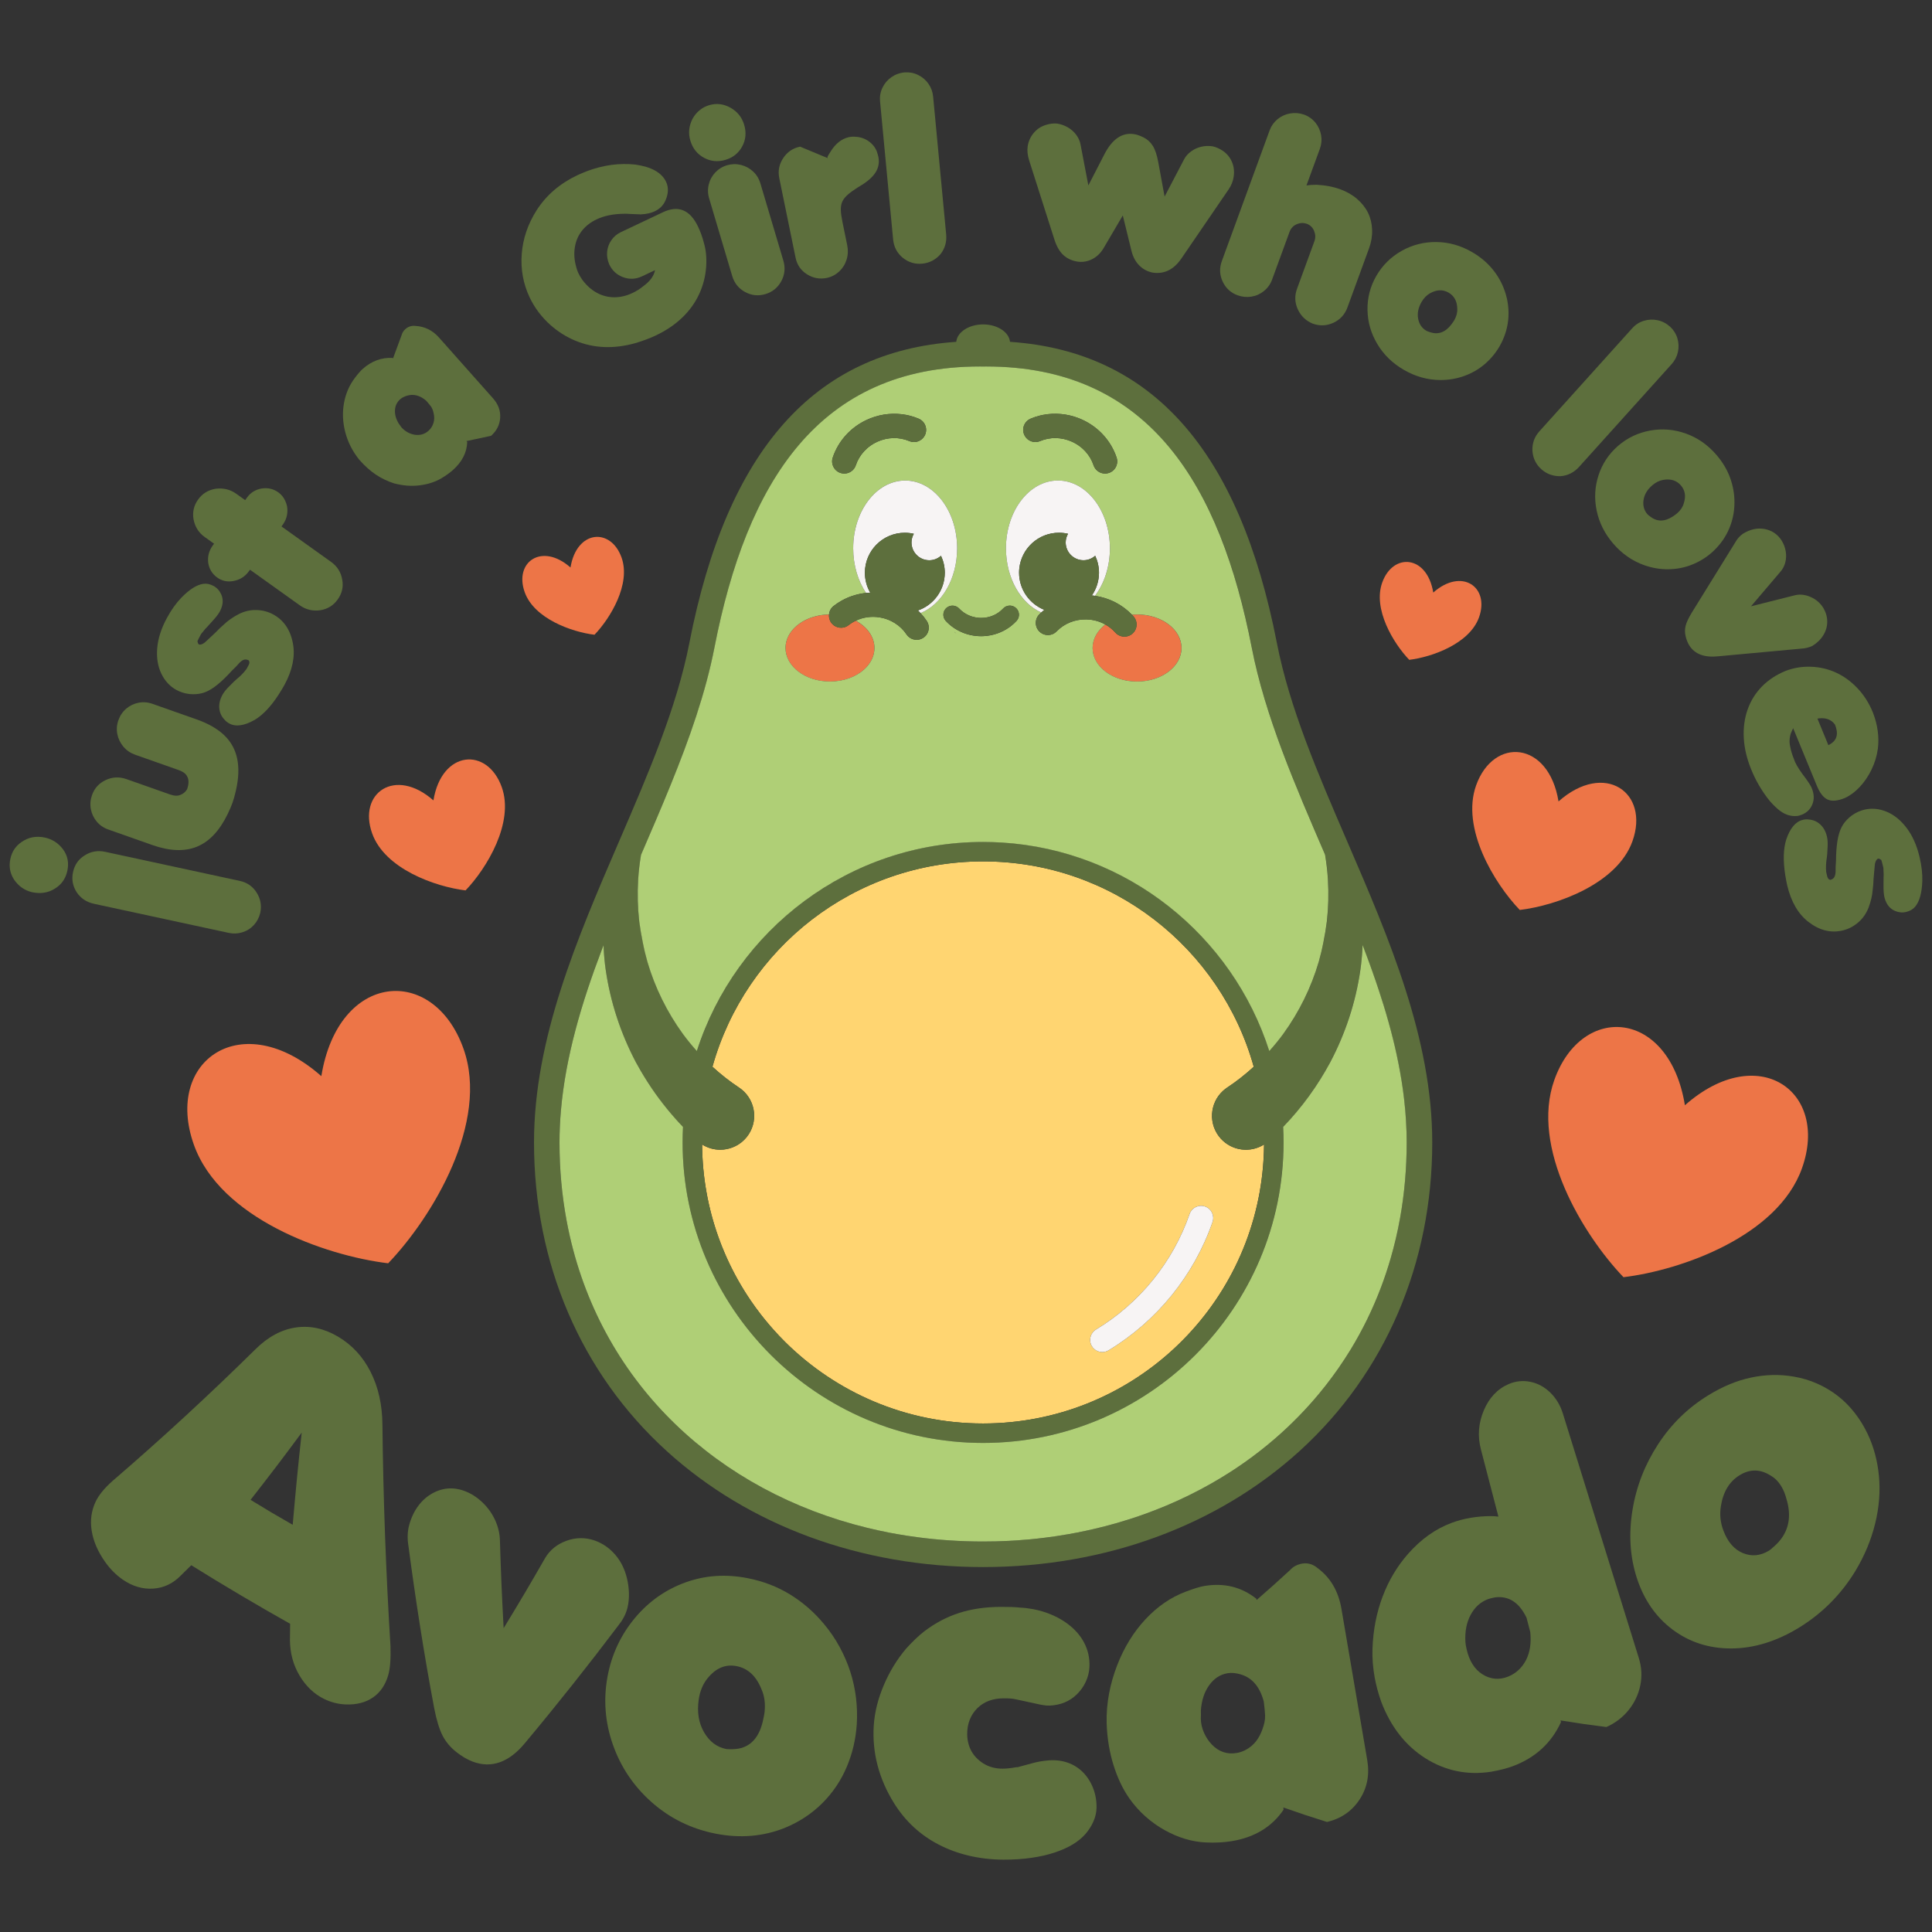
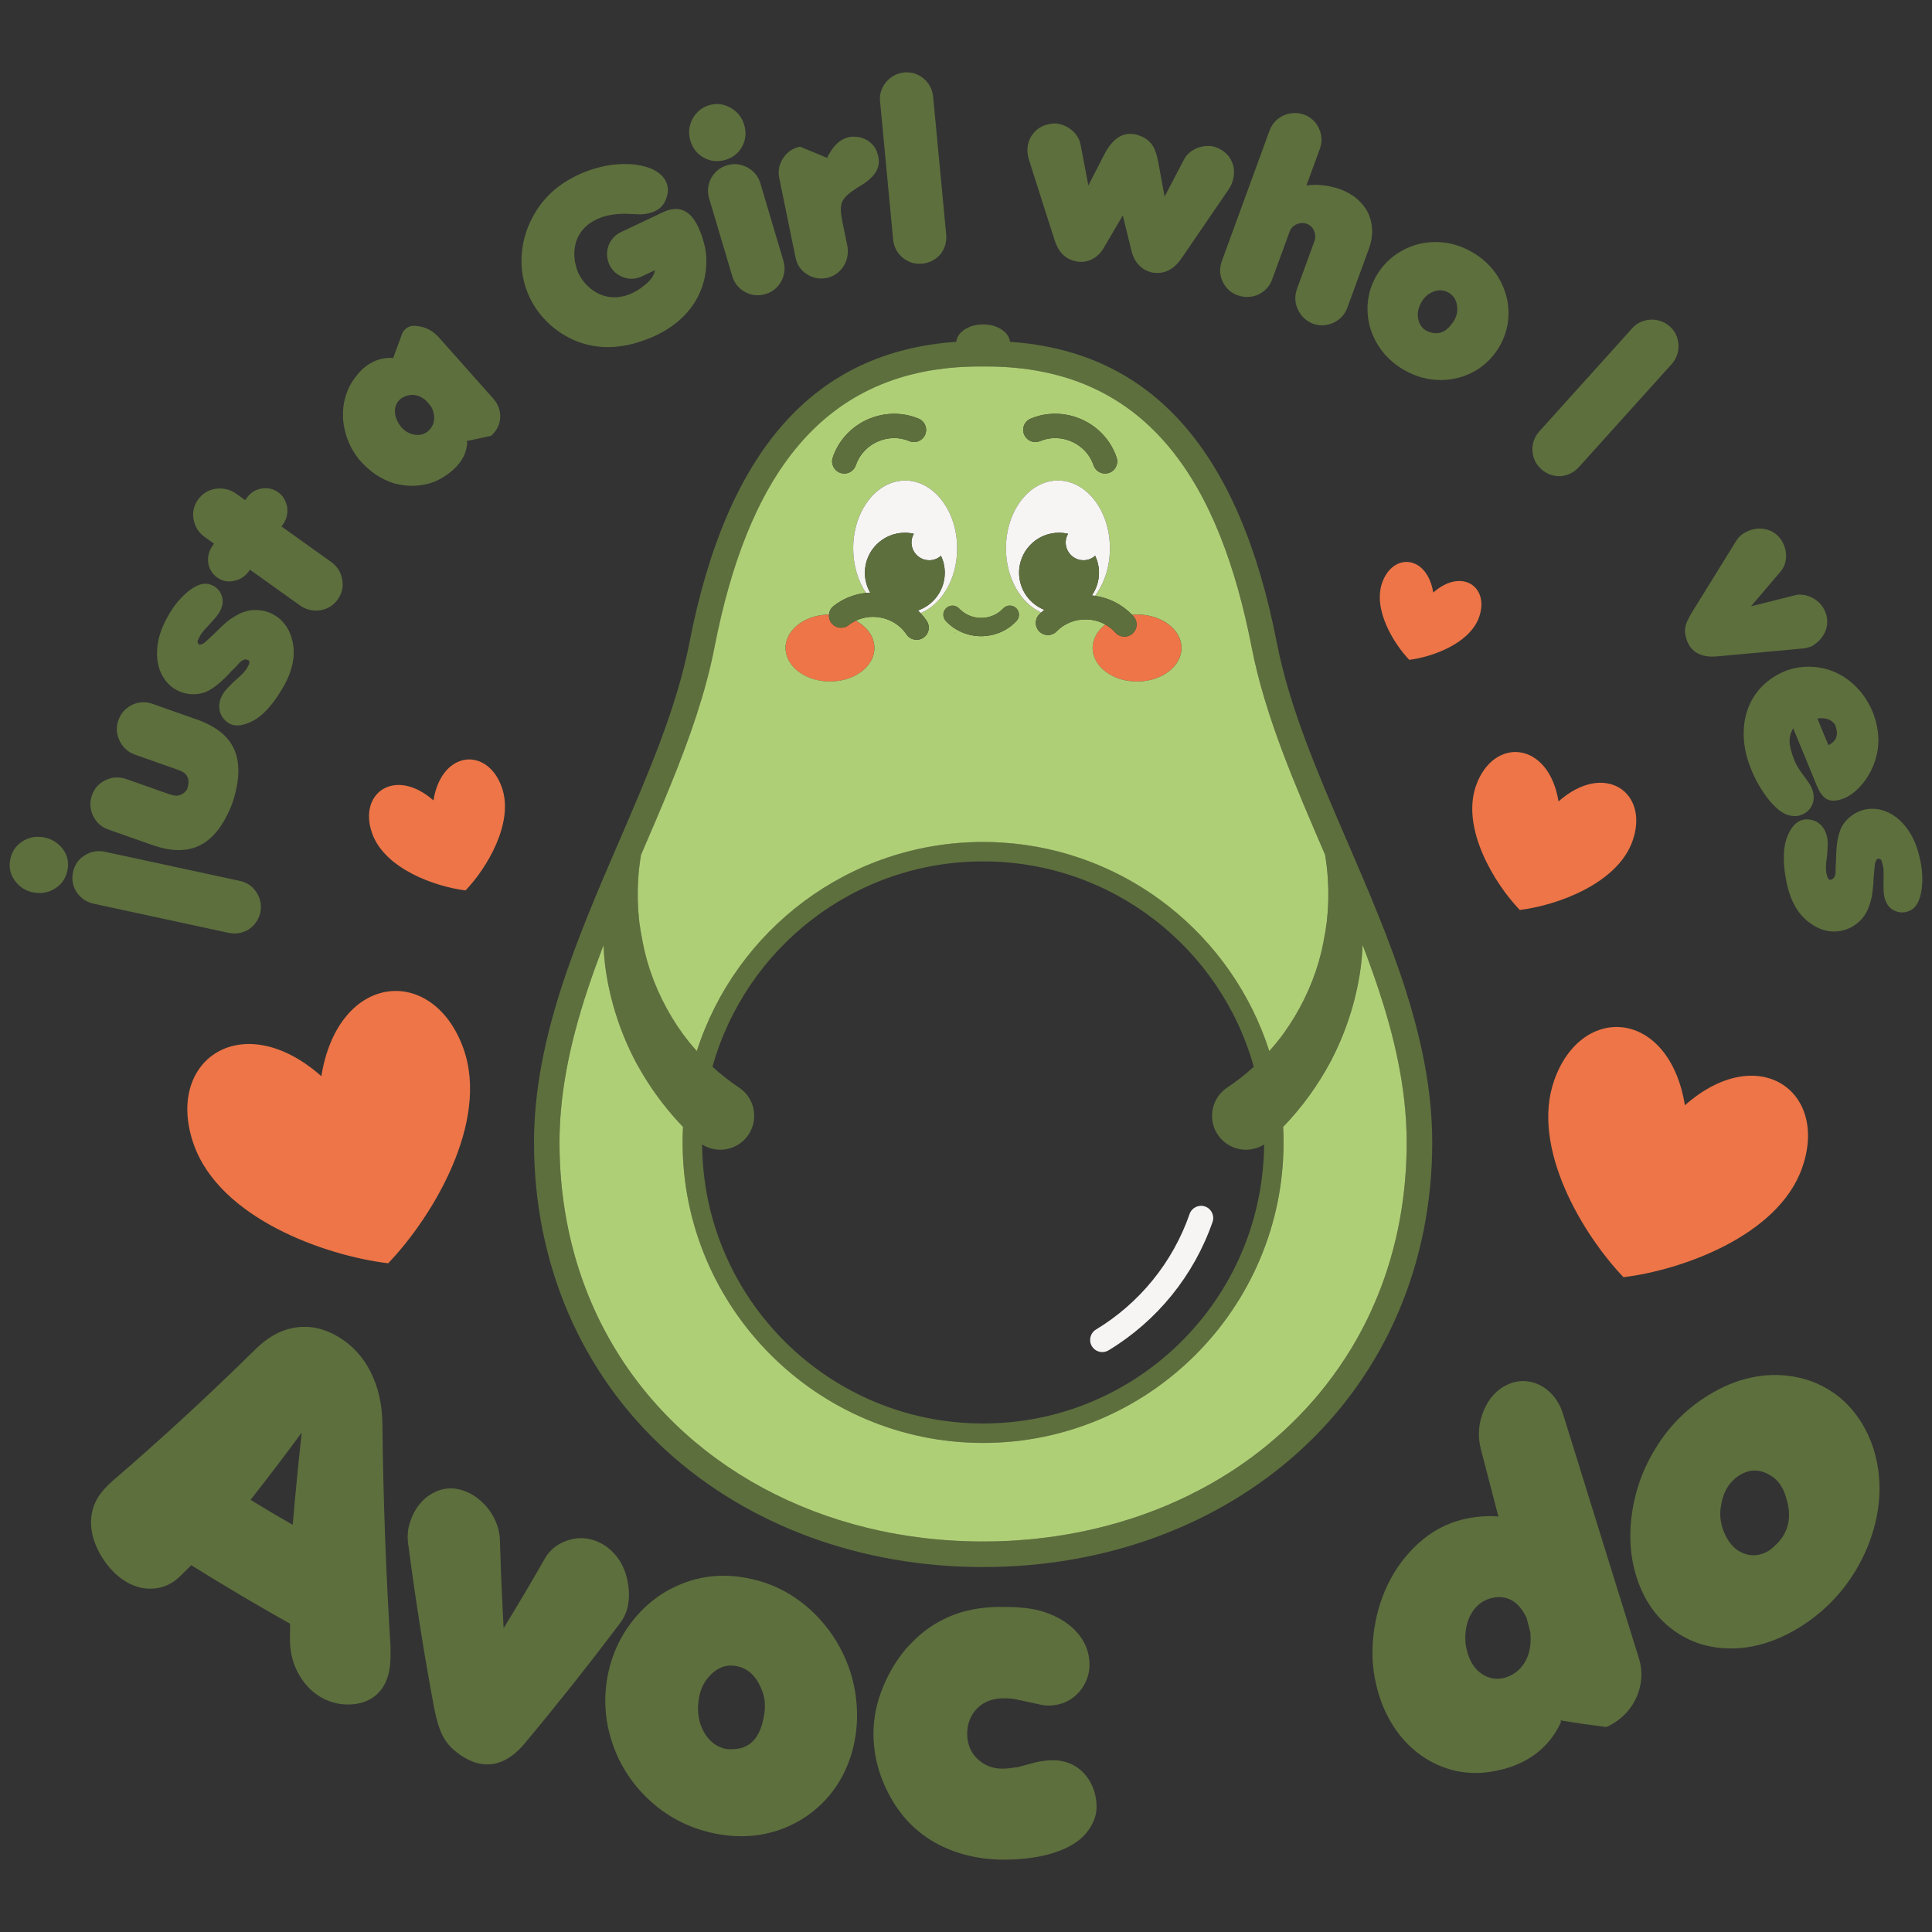
<svg xmlns="http://www.w3.org/2000/svg" version="1.1" id="Layer_1" x="0px" y="0px" viewBox="0 0 850.39 850.39" style="enable-background:new 0 0 850.39 850.39;" xml:space="preserve">
  <rect x="0" y="0" width="850.39" height="850.39" fill="#333333" stroke="none" />
  <style type="text/css">
	.st0{fill:none;}
	.st1{fill:#FFD571;}
	.st2{fill:#ED7547;}
	.st3{fill:#5D6F3D;}
	.st4{fill:#F7F4F4;}
	.st5{fill:#AFCF76;}
</style>
  <g id="Design">
    <g>
      <g>
        <g>
          <path class="st0" d="M484.91,672.18c-2.39,0.6-4.81,1.16-7.24,1.68C480.1,673.34,482.51,672.78,484.91,672.18z" />
        </g>
        <g>
          <path class="st0" d="M614.67,463.86c1.14,5.23,2.1,10.48,2.83,15.74C616.77,474.34,615.81,469.1,614.67,463.86z" />
        </g>
        <g>
          <path class="st0" d="M599.48,420.75c0.13-1.59,0.23-3.19,0.28-4.78C599.71,417.56,599.61,419.16,599.48,420.75z" />
        </g>
        <g>
          <path class="st0" d="M432.75,678.51c3.77,0,7.51-0.09,11.23-0.28C440.26,678.42,436.52,678.51,432.75,678.51L432.75,678.51z" />
        </g>
        <g>
          <path class="st0" d="M477.67,673.86c-2.43,0.52-4.88,1-7.35,1.43C472.79,674.86,475.24,674.38,477.67,673.86z" />
        </g>
        <g>
          <path class="st0" d="M391.74,674.67c-3.39-0.65-6.75-1.39-10.07-2.2C384.99,673.28,388.35,674.01,391.74,674.67z" />
        </g>
        <g>
          <path class="st0" d="M319.77,505.8c3.84-0.72,7.39-2.91,9.71-6.43c4.55-6.88,2.65-16.15-4.23-20.69      c-4.08-2.7-7.98-5.77-11.67-9.14c0,0,0,0,0,0c3.68,3.37,7.58,6.44,11.67,9.14c6.88,4.54,8.78,13.81,4.23,20.69      C327.16,502.89,323.61,505.09,319.77,505.8z" />
        </g>
        <g>
          <path class="st0" d="M419.99,277.98c0.25,0.38,0.55,0.66,0.88,0.88C420.57,278.57,420.27,278.28,419.99,277.98z" />
        </g>
        <g>
          <path class="st0" d="M365.32,299.99c6.08,0,11.51-2.09,15.1-5.37C376.84,297.9,371.4,299.99,365.32,299.99      c-10.81,0-19.57-6.61-19.57-14.77c0-4.98,3.27-9.38,8.27-12.05c-5.01,2.67-8.28,7.07-8.28,12.05      C345.75,293.38,354.51,299.99,365.32,299.99z" />
        </g>
        <g>
          <path class="st0" d="M500.47,299.99c-10.81,0-19.57-6.61-19.57-14.76c0,0,0,0,0,0C480.9,293.38,489.66,299.99,500.47,299.99      c10.81,0,19.57-6.61,19.57-14.76c0,0,0,0,0,0C520.05,293.38,511.28,299.99,500.47,299.99z" />
        </g>
        <g>
          <path class="st0" d="M538.41,480.05c-3.06,2.76-4.72,6.5-4.92,10.32C533.69,486.55,535.35,482.81,538.41,480.05      c0.54-0.49,1.18-0.97,1.77-1.37c4.08-2.7,7.98-5.77,11.67-9.14c0,0,0,0,0,0c-3.68,3.37-7.58,6.44-11.67,9.14      C539.59,479.08,538.95,479.56,538.41,480.05z" />
        </g>
        <g>
          <path class="st0" d="M432.72,626.56c-68.02,0-123.2-54.91-123.68-122.81l0,0C309.52,571.66,364.69,626.56,432.72,626.56      c64.87,0,118.06-49.93,123.27-113.46C550.77,576.63,497.58,626.56,432.72,626.56z" />
        </g>
        <g>
          <path class="st0" d="M564.8,496.02C564.8,496.02,564.8,496.02,564.8,496.02c8.26-8.56,15.19-18.16,20.69-28.38      c6.74-12.78,11.25-26.54,13.29-40.57c0.13-0.87,0.24-1.73,0.34-2.6c-0.1,0.87-0.22,1.73-0.34,2.6      c-2.03,14.03-6.54,27.8-13.29,40.57C579.99,477.87,573.05,487.46,564.8,496.02z" />
        </g>
        <g>
          <path class="st0" d="M246.91,488.86c2.07-23.91,9.14-47.55,18.05-70.97C256.05,441.32,248.98,464.96,246.91,488.86z" />
        </g>
        <g>
          <path class="st0" d="M282.16,376.3c8.85-20.53,17.69-40.91,24.33-61.19C299.85,335.39,291.02,355.78,282.16,376.3z" />
        </g>
        <g>
          <path class="st0" d="M306.73,462.63C306.73,462.63,306.73,462.63,306.73,462.63c17.06-53.31,67.08-92.03,125.98-92.03      c2.76,0,5.5,0.09,8.22,0.25c-2.72-0.17-5.46-0.25-8.22-0.25C373.81,370.6,323.8,409.32,306.73,462.63z" />
        </g>
        <g>
          <path class="st0" d="M300.46,502.86c0,72.93,59.33,132.26,132.26,132.26s132.26-59.33,132.26-132.26c0,0,0,0,0,0      c0,72.93-59.33,132.26-132.26,132.26C359.79,635.12,300.46,575.79,300.46,502.86c0-2.29,0.06-4.57,0.18-6.84      c-1.19-1.23-2.34-2.49-3.48-3.77c1.13,1.27,2.29,2.53,3.48,3.77C300.52,498.29,300.46,500.57,300.46,502.86z" />
        </g>
        <g>
          <path class="st0" d="M550.98,285.06c5.87,30.15,19.05,60.48,32.27,91.13c0.61,3.67,1.06,7.36,1.26,11.05      c0.37,6.18,0.21,12.34-0.48,18.37c-0.39,3.01-0.86,6-1.47,8.94c-0.32,1.47-0.57,2.94-0.94,4.4l-1.13,4.34      c-3.36,11.48-8.71,22.24-15.56,31.7c-1.95,2.67-4.04,5.21-6.23,7.65c0,0,0,0,0,0c2.19-2.44,4.28-4.98,6.23-7.65      c6.85-9.47,12.2-20.23,15.56-31.7l1.13-4.34c0.37-1.45,0.62-2.93,0.94-4.4c0.61-2.94,1.09-5.92,1.47-8.94      c0.69-6.03,0.85-12.19,0.48-18.37c-0.21-3.68-0.65-7.37-1.26-11.05C570.03,345.54,556.85,315.21,550.98,285.06      c-13.92-71.48-44.78-122.14-113.55-123.7C506.19,162.92,537.05,213.58,550.98,285.06z" />
        </g>
        <g>
          <path class="st0" d="M265.67,416.04C265.67,416.04,265.67,416.04,265.67,416.04c0.02,0.44,0.04,0.88,0.06,1.31      C265.71,416.92,265.69,416.48,265.67,416.04z" />
        </g>
        <g>
          <path class="st0" d="M279.95,467.64c0.3,0.56,0.63,1.12,0.94,1.67C280.57,468.76,280.25,468.21,279.95,467.64      c-6.74-12.77-11.25-26.54-13.28-40.57c-0.02-0.11-0.03-0.23-0.05-0.34c0.02,0.11,0.03,0.23,0.05,0.34      C268.69,441.11,273.2,454.87,279.95,467.64z" />
        </g>
        <g>
          <path class="st0" d="M250.76,543.82c14.88,65.96,65.58,112.67,130.9,128.65C316.34,656.49,265.64,609.77,250.76,543.82z" />
        </g>
        <g>
-           <path class="st1" d="M537.31,501.14c-2.76-3.07-4.02-6.96-3.82-10.77s1.85-7.56,4.92-10.32c0.54-0.49,1.18-0.97,1.77-1.37      c1.02-0.67,2.03-1.37,3.03-2.09c1-0.72,1.98-1.47,2.95-2.23c1.95-1.52,3.84-3.13,5.68-4.82      c-14.55-52.13-62.36-90.39-119.13-90.39c-28.39,0-54.53,9.57-75.4,25.65c-20.87,16.08-36.45,38.68-43.73,64.74      c3.69,3.37,7.58,6.44,11.67,9.14c6.88,4.54,8.78,13.81,4.23,20.69c-2.33,3.52-5.88,5.71-9.71,6.43      c-0.91,0.17-1.84,0.26-2.77,0.26c-2.73,0-5.5-0.75-7.97-2.31c0.1,14.33,2.64,28.07,7.21,40.85c0.34,0.95,0.69,1.89,1.05,2.82      c0.18,0.47,0.37,0.94,0.55,1.4c0.37,0.93,0.75,1.85,1.15,2.77c2.75,6.43,6.05,12.58,9.8,18.39c0.54,0.83,1.09,1.65,1.64,2.47      c1.39,2.04,2.84,4.04,4.35,5.99c1.21,1.56,2.45,3.09,3.73,4.59c0.64,0.75,1.28,1.49,1.94,2.23c1.64,1.84,3.34,3.62,5.08,5.36      c22.36,22.21,53.16,35.94,87.17,35.94c64.87,0,118.06-49.93,123.26-113.46c0.09-1.01,0.15-2.02,0.21-3.03      c0.12-2.1,0.19-4.21,0.21-6.32C550.36,507.58,542.26,506.63,537.31,501.14z M533.72,537.85c-8.15,23.51-24.4,43.58-45.77,56.51      c-0.87,0.52-1.82,0.77-2.76,0.77c-1.81,0-3.57-0.92-4.58-2.58c-1.53-2.53-0.72-5.82,1.8-7.34c19.24-11.64,33.87-29.7,41.2-50.86      c0.97-2.79,4.01-4.27,6.8-3.3C533.2,532.01,534.68,535.06,533.72,537.85z" />
-         </g>
+           </g>
        <g>
          <path class="st2" d="M499.21,271.69c0.46,0.61,0.77,1.29,0.93,1.99c0.43,1.85-0.15,3.87-1.67,5.21c-0.45,0.4-0.95,0.7-1.47,0.92      c-2.06,0.86-4.52,0.38-6.08-1.38c-1.26-1.43-2.76-2.62-4.42-3.54c-3.46,2.66-5.6,6.31-5.6,10.34c0,8.15,8.76,14.76,19.57,14.76      c10.81,0,19.57-6.61,19.57-14.76c0-8.15-8.76-14.76-19.57-14.76c-0.77,0-1.52,0.04-2.27,0.1c0.25,0.26,0.5,0.52,0.73,0.78      C499.04,271.46,499.13,271.58,499.21,271.69z" />
        </g>
        <g>
          <path class="st2" d="M345.75,285.23c0,8.15,8.76,14.76,19.57,14.76c6.08,0,11.51-2.09,15.1-5.37c0.07-0.06,0.13-0.12,0.19-0.18      c0.13-0.12,0.26-0.25,0.39-0.37c2.44-2.46,3.89-5.52,3.89-8.83c0-4.96-3.25-9.34-8.22-12.02c-1.12,0.53-2.18,1.18-3.16,1.95      c-0.44,0.34-0.91,0.61-1.4,0.79c-0.16,0.06-0.33,0.12-0.5,0.16c-0.67,0.18-1.37,0.23-2.04,0.15c-1.19-0.14-2.33-0.68-3.21-1.59      c-0.13-0.13-0.25-0.27-0.36-0.41c-0.88-1.12-1.23-2.48-1.11-3.79c-4.05,0.07-7.79,1.05-10.87,2.7      C349.02,275.85,345.75,280.25,345.75,285.23z" />
        </g>
        <g>
          <path class="st2" d="M686,352.75c-4.35-26.71-28.61-28.53-36.28-7.04c-6.71,18.78,7.93,43.04,19.22,54.82      c16.2-1.96,42.89-11.47,49.6-30.25C726.21,348.79,706.28,334.83,686,352.75z" />
        </g>
        <g>
          <path class="st2" d="M741.63,486.49c-6.89-42.31-45.31-45.19-57.47-11.15c-10.62,29.75,12.56,68.17,30.44,86.83      c25.66-3.11,67.93-18.17,78.55-47.91C805.31,480.22,773.76,458.11,741.63,486.49z" />
        </g>
        <g>
          <path class="st2" d="M220.86,346.47c-6.36-17.81-26.47-16.31-30.08,5.84c-16.82-14.85-33.33-3.28-26.97,14.53      c5.56,15.57,27.68,23.45,41.11,25.08C214.29,382.15,226.42,362.04,220.86,346.47z" />
        </g>
        <g>
-           <path class="st2" d="M251.11,249.79c-12.57-11.1-24.91-2.45-20.16,10.86c4.15,11.64,20.69,17.53,30.73,18.74      c7-7.3,16.07-22.33,11.91-33.97C268.84,232.11,253.81,233.24,251.11,249.79z" />
-         </g>
+           </g>
        <g>
          <path class="st2" d="M203.99,461.54c-13.23-37.05-55.05-33.91-62.55,12.14c-34.97-30.89-69.32-6.83-56.09,30.22      c11.56,32.38,57.58,48.77,85.51,52.15C190.32,535.74,215.55,493.91,203.99,461.54z" />
        </g>
        <g>
          <path class="st2" d="M630.86,260.82c-2.7-16.55-17.73-17.68-22.48-4.36c-4.15,11.64,4.91,26.67,11.91,33.97      c10.04-1.22,26.58-7.11,30.73-18.74C655.77,258.37,643.43,249.72,630.86,260.82z" />
        </g>
        <g>
          <path class="st3" d="M593.07,370.56c-13.11-30.38-25.49-59.08-31.06-87.65c-16.51-84.75-54.99-128.18-117.45-132.45      c-0.42-4.28-5.55-7.67-11.83-7.67c-6.28,0-11.41,3.39-11.83,7.67c-62.46,4.28-100.94,47.7-117.45,132.45      c-5.57,28.57-17.95,57.27-31.06,87.65c-18.36,42.55-37.34,86.55-37.34,132.3c0,53.3,20.7,101.5,58.28,135.72      c36.24,33,85.74,51.18,139.39,51.18c53.67,0,103.18-18.18,139.42-51.18c37.58-34.22,58.28-82.42,58.28-135.72      C630.41,457.11,611.43,413.11,593.07,370.56z M280.92,387.23c0.21-3.65,0.64-7.29,1.25-10.93      c8.85-20.52,17.69-40.91,24.33-61.18c3.29-10.04,6.04-20.06,7.99-30.06c14.15-72.62,45.76-123.74,116.85-123.74      c0.46,0,0.93,0,1.4,0c0.47,0,0.93,0,1.4,0c1.11,0,2.21,0.01,3.3,0.04c41.36,0.94,69.01,19.65,87.51,49.96      c0.48,0.78,0.95,1.58,1.42,2.38c3.28,5.62,6.26,11.62,8.97,17.96c0.39,0.91,0.77,1.82,1.14,2.74c0.38,0.92,0.75,1.85,1.11,2.78      c0.37,0.93,0.73,1.88,1.08,2.82c0.18,0.47,0.35,0.95,0.53,1.42c0.35,0.95,0.69,1.91,1.03,2.88c0.34,0.96,0.67,1.94,1,2.92      c0.33,0.98,0.65,1.97,0.97,2.96c0.16,0.5,0.32,1,0.47,1.49c0.63,2,1.24,4.02,1.82,6.06c0.88,3.07,1.72,6.19,2.52,9.36      c0.4,1.59,0.79,3.19,1.16,4.8c0.38,1.61,0.75,3.23,1.1,4.87c0.24,1.09,0.47,2.19,0.7,3.29c0.35,1.65,0.69,3.31,1.01,4.99      c0.64,3.3,1.37,6.59,2.18,9.9c0.35,1.42,0.71,2.83,1.08,4.25c0.5,1.89,1.02,3.78,1.56,5.67c1.23,4.25,2.56,8.51,4,12.77      c0.32,0.95,0.64,1.9,0.97,2.84c2.46,7.1,5.16,14.22,8.01,21.35c1.52,3.8,3.08,7.61,4.68,11.42c1.19,2.86,2.41,5.72,3.63,8.59      c1.63,3.82,3.28,7.64,4.93,11.47c0.41,0.96,0.82,1.92,1.24,2.87c0.61,3.67,1.05,7.36,1.26,11.04      c0.37,6.18,0.21,12.34-0.48,18.37c-0.14,1.13-0.3,2.26-0.47,3.38c-0.11,0.75-0.23,1.49-0.37,2.24      c-0.13,0.74-0.27,1.48-0.41,2.22c-0.07,0.37-0.15,0.73-0.23,1.1c-0.32,1.47-0.57,2.94-0.94,4.4l-1.13,4.34      c-0.66,2.25-1.39,4.47-2.2,6.66c-0.23,0.6-0.45,1.2-0.69,1.8c-0.27,0.69-0.55,1.38-0.83,2.06c-0.33,0.79-0.67,1.58-1.02,2.36      c-0.4,0.92-0.82,1.82-1.25,2.71c0,0,0,0,0,0c-0.8,1.67-1.64,3.31-2.52,4.93c-0.18,0.32-0.36,0.64-0.54,0.96      c-0.72,1.29-1.47,2.56-2.24,3.81l-0.58,0.93c-0.39,0.62-0.79,1.24-1.19,1.85c-0.81,1.22-1.64,2.43-2.5,3.61      c-0.24,0.33-0.49,0.66-0.74,0.99c-0.5,0.66-1,1.31-1.51,1.96c-1.28,1.61-2.61,3.17-3.98,4.7c0,0,0,0,0,0      c-16.26-50.82-62.46-88.37-117.76-91.78c-2.72-0.17-5.46-0.25-8.22-0.25c-10.58,0-20.88,1.25-30.75,3.61      c-0.86,0.2-1.71,0.42-2.56,0.64c-4.68,1.22-9.27,2.69-13.74,4.4c-0.81,0.31-1.62,0.63-2.43,0.96c-0.8,0.32-1.6,0.66-2.4,1      c-3.19,1.36-6.31,2.85-9.36,4.45c-1.14,0.6-2.28,1.22-3.4,1.85c-1.13,0.64-2.24,1.28-3.34,1.95c-2.94,1.78-5.82,3.66-8.61,5.65      c-1.74,1.24-3.46,2.53-5.14,3.85c-0.67,0.53-1.33,1.07-2,1.61c-0.99,0.82-1.97,1.65-2.94,2.48c0,0,0,0,0,0      c-1.61,1.41-3.19,2.85-4.73,4.32c-0.31,0.3-0.62,0.6-0.92,0.89c-0.3,0.3-0.61,0.6-0.91,0.9c-0.6,0.6-1.2,1.21-1.8,1.83      c-0.89,0.92-1.77,1.86-2.63,2.8c-0.29,0.32-0.58,0.63-0.86,0.95c-12.26,13.7-21.71,29.97-27.44,47.88c0,0,0,0,0,0c0,0,0,0,0,0      c-2.19-2.44-4.28-4.98-6.23-7.65c-6.85-9.47-12.2-20.23-15.56-31.71l-1.13-4.34c-0.37-1.45-0.62-2.93-0.94-4.4      c-0.61-2.94-1.09-5.92-1.47-8.94C280.71,399.57,280.55,393.41,280.92,387.23z M555.98,513.1      c-5.21,63.52-58.39,113.46-123.26,113.46c-34.01,0-64.81-13.73-87.17-35.94c-1.74-1.73-3.44-3.52-5.08-5.36      c-0.66-0.73-1.31-1.48-1.94-2.23c-1.28-1.5-2.52-3.03-3.73-4.59c-1.51-1.95-2.96-3.95-4.35-5.99c-0.56-0.82-1.1-1.64-1.64-2.47      c-3.76-5.82-7.05-11.96-9.8-18.39c-0.4-0.92-0.78-1.84-1.15-2.77c-0.18-0.46-0.37-0.93-0.55-1.4c-0.36-0.93-0.71-1.88-1.05-2.82      c-4.58-12.78-7.11-26.52-7.21-40.85c2.47,1.56,5.23,2.31,7.97,2.31c0.93,0,1.86-0.09,2.77-0.26c3.84-0.72,7.39-2.91,9.71-6.43      c4.54-6.88,2.65-16.15-4.23-20.69c-4.08-2.7-7.98-5.77-11.67-9.14c7.28-26.06,22.86-48.66,43.73-64.74      c20.87-16.08,47.01-25.65,75.4-25.65c56.77,0,104.58,38.26,119.13,90.39c-1.84,1.69-3.74,3.3-5.68,4.82      c-0.97,0.77-1.96,1.51-2.95,2.23c-1,0.72-2.01,1.42-3.03,2.09c-0.59,0.39-1.23,0.88-1.77,1.37c-3.07,2.76-4.72,6.5-4.92,10.32      s1.06,7.71,3.82,10.77c4.95,5.49,13.05,6.44,19.09,2.61c-0.02,2.12-0.09,4.23-0.21,6.32      C556.13,511.09,556.07,512.1,555.98,513.1z M614.39,545.19c-0.69,2.97-1.46,5.89-2.3,8.78c-1.25,4.33-2.67,8.56-4.24,12.71      c-3.66,9.67-8.15,18.82-13.39,27.41c-3.32,5.45-6.96,10.67-10.85,15.65c-0.97,1.24-1.97,2.47-2.97,3.69      c-5.87,7.08-12.32,13.65-19.28,19.68c-1.08,0.94-2.17,1.86-3.28,2.76c-2.2,1.82-4.46,3.58-6.76,5.29      c-3.45,2.56-7.01,5.01-10.67,7.33c-2.43,1.55-4.91,3.04-7.44,4.47c-6.3,3.59-12.87,6.82-19.66,9.69      c-2.71,1.15-5.47,2.24-8.25,3.26c-2.79,1.03-5.61,2-8.47,2.9c-1.83,0.58-3.68,1.13-5.53,1.65c-2.12,0.61-4.26,1.18-6.41,1.72      c-2.39,0.6-4.81,1.16-7.24,1.68c-2.43,0.52-4.88,1-7.35,1.43c-3.41,0.6-6.86,1.11-10.34,1.55c-1.16,0.14-2.32,0.28-3.49,0.41      c-0.97,0.1-1.94,0.2-2.92,0.29c-1.95,0.18-3.91,0.34-5.89,0.47c-1.23,0.09-2.47,0.16-3.71,0.22c-3.71,0.18-7.46,0.28-11.23,0.28      h-0.03c-9.88,0-19.58-0.65-29.04-1.91c-2.87-0.38-5.71-0.82-8.53-1.31c-1.14-0.2-2.27-0.41-3.4-0.63      c-3.39-0.65-6.75-1.38-10.08-2.2c-65.32-15.98-116.02-62.7-130.9-128.65c-0.25-1.12-0.5-2.24-0.73-3.37      c-0.23-1.15-0.46-2.3-0.67-3.46c-2.01-10.9-3.07-22.29-3.07-34.13c0-4.67,0.22-9.34,0.62-13.99      c2.07-23.91,9.14-47.55,18.05-70.97c0.23-0.62,0.47-1.24,0.71-1.85c0.02,0.44,0.05,0.88,0.06,1.32      c0.15,3.12,0.43,6.26,0.88,9.38c0.02,0.11,0.03,0.23,0.05,0.34c2.03,14.03,6.54,27.8,13.28,40.57c0.3,0.56,0.63,1.12,0.94,1.68      c0.82,1.47,1.68,2.94,2.56,4.39c0.56,0.92,1.14,1.84,1.73,2.75c1.07,1.66,2.18,3.3,3.33,4.92c0.53,0.74,1.07,1.49,1.62,2.22      c2.21,2.97,4.56,5.86,7.04,8.65c1.14,1.28,2.29,2.53,3.48,3.77c-0.12,2.26-0.18,4.54-0.18,6.83      c0,72.93,59.33,132.26,132.26,132.26c36.46,0,69.52-14.83,93.47-38.78c1.5-1.5,2.96-3.03,4.38-4.6      c0.71-0.78,1.42-1.57,2.11-2.38c1.38-1.6,2.74-3.23,4.04-4.9c1.31-1.66,2.58-3.36,3.81-5.09c0.31-0.43,0.61-0.87,0.92-1.3      c2.12-3.05,4.11-6.2,5.97-9.43c0.27-0.46,0.53-0.92,0.79-1.39c1.04-1.86,2.04-3.75,2.99-5.66c0.48-0.96,0.94-1.92,1.39-2.89      c0.23-0.48,0.45-0.97,0.67-1.46c0.44-0.97,0.87-1.96,1.29-2.94c0.21-0.5,0.41-0.99,0.62-1.49c0.41-1,0.8-2,1.19-3      c5.56-14.6,8.61-30.42,8.61-46.94c0-2.29-0.06-4.57-0.18-6.83c8.26-8.56,15.19-18.16,20.69-28.38      c6.74-12.78,11.26-26.54,13.28-40.57c0.13-0.87,0.24-1.73,0.35-2.6c0.15-1.24,0.27-2.48,0.37-3.72      c0.13-1.59,0.23-3.19,0.28-4.78c0.69,1.79,1.37,3.58,2.03,5.37c0.33,0.89,0.66,1.79,0.99,2.69c0.45,1.23,0.89,2.45,1.32,3.68      c0.98,2.75,1.92,5.51,2.83,8.27c0.71,2.16,1.41,4.31,2.07,6.48c0.76,2.46,1.48,4.93,2.17,7.4c0.35,1.23,0.68,2.47,1.01,3.7      c0.32,1.24,0.64,2.47,0.95,3.71c0.55,2.2,1.05,4.4,1.54,6.6c1.14,5.23,2.1,10.48,2.83,15.74c0.17,1.24,0.33,2.49,0.48,3.74      c0.04,0.35,0.08,0.71,0.12,1.06c0.33,2.96,0.59,5.92,0.77,8.88c0.1,1.65,0.18,3.3,0.23,4.95c0.05,1.54,0.07,3.08,0.07,4.62      c0,11.54-1,22.67-2.91,33.32C615.71,539.22,615.09,542.22,614.39,545.19z" />
        </g>
        <g>
          <path class="st4" d="M533.72,537.85c-8.15,23.51-24.4,43.58-45.77,56.51c-0.87,0.52-1.82,0.77-2.76,0.77      c-1.81,0-3.57-0.92-4.58-2.58c-1.53-2.53-0.72-5.82,1.8-7.34c19.24-11.64,33.87-29.7,41.2-50.86c0.97-2.79,4.01-4.27,6.8-3.3      C533.2,532.01,534.68,535.06,533.72,537.85z" />
        </g>
        <g>
          <path class="st5" d="M585.48,467.64c-5.5,10.22-12.43,19.82-20.69,28.38l0,0c0.12,2.26,0.18,4.54,0.18,6.84c0,0,0,0,0,0      c0,72.93-59.33,132.26-132.26,132.26s-132.26-59.33-132.26-132.26c0-2.29,0.06-4.57,0.18-6.84c-1.19-1.23-2.34-2.49-3.48-3.77      c-2.48-2.79-4.82-5.68-7.04-8.65c-0.55-0.74-1.09-1.48-1.62-2.22c-1.15-1.62-2.26-3.26-3.33-4.92      c-0.59-0.91-1.16-1.83-1.73-2.76c-0.88-1.45-1.74-2.91-2.56-4.39c-0.31-0.56-0.63-1.11-0.94-1.67      c-6.74-12.77-11.25-26.54-13.29-40.57c-0.02-0.11-0.03-0.23-0.05-0.34c-0.45-3.12-0.73-6.25-0.88-9.38      c-0.02-0.44-0.05-0.88-0.06-1.31c0,0,0,0,0,0c-0.24,0.62-0.47,1.23-0.71,1.85c-8.91,23.42-15.98,47.06-18.05,70.97      c-0.4,4.65-0.62,9.32-0.62,14c0,11.84,1.06,23.23,3.07,34.13c0.21,1.16,0.44,2.31,0.67,3.46c0.23,1.13,0.47,2.25,0.73,3.37      c14.88,65.96,65.58,112.67,130.9,128.65c3.32,0.81,6.68,1.55,10.07,2.2c1.13,0.22,2.27,0.43,3.41,0.62      c2.82,0.49,5.66,0.93,8.53,1.31c9.46,1.26,19.16,1.91,29.04,1.91h0h0.03c3.77,0,7.51-0.09,11.23-0.28      c1.24-0.06,2.47-0.13,3.71-0.22c1.97-0.13,3.93-0.29,5.89-0.47c0.98-0.09,1.95-0.19,2.92-0.3c1.17-0.13,2.33-0.26,3.49-0.41      c3.48-0.43,6.93-0.95,10.34-1.55c2.47-0.43,4.92-0.91,7.35-1.43c2.43-0.52,4.85-1.08,7.24-1.68c2.15-0.54,4.29-1.11,6.41-1.72      c1.85-0.53,3.7-1.08,5.53-1.66c2.86-0.91,5.68-1.87,8.47-2.9c2.79-1.03,5.54-2.12,8.26-3.26c6.79-2.87,13.35-6.1,19.66-9.69      c2.52-1.43,5-2.93,7.44-4.47c3.65-2.32,7.21-4.76,10.66-7.33c2.3-1.71,4.56-3.47,6.76-5.29c1.1-0.91,2.2-1.83,3.27-2.76      c6.96-6.03,13.4-12.61,19.28-19.68c1.01-1.21,2-2.44,2.97-3.69c3.9-4.99,7.53-10.2,10.86-15.65      c5.24-8.59,9.73-17.74,13.39-27.41c1.57-4.14,2.98-8.38,4.24-12.71c0.84-2.89,1.6-5.81,2.3-8.78s1.32-5.97,1.86-9.01      c1.91-10.65,2.91-21.77,2.91-33.31c0-1.54-0.02-3.09-0.07-4.63c-0.05-1.65-0.13-3.3-0.23-4.95c-0.18-2.97-0.43-5.93-0.77-8.89      c-0.04-0.35-0.08-0.7-0.12-1.06c-0.15-1.25-0.31-2.49-0.48-3.74c-0.73-5.26-1.69-10.5-2.83-15.74c-0.48-2.2-0.99-4.4-1.54-6.6      c-0.31-1.24-0.62-2.47-0.95-3.71c-0.33-1.24-0.66-2.47-1.01-3.7c-0.69-2.47-1.41-4.93-2.17-7.4c-0.66-2.16-1.36-4.32-2.07-6.47      c-0.91-2.76-1.85-5.52-2.83-8.27c-0.44-1.23-0.88-2.45-1.32-3.68c-0.33-0.9-0.66-1.79-0.99-2.69c-0.67-1.79-1.34-3.58-2.03-5.37      c-0.06,1.59-0.15,3.19-0.28,4.78c-0.1,1.24-0.22,2.48-0.37,3.72c-0.1,0.87-0.22,1.73-0.34,2.6      C596.74,441.11,592.23,454.87,585.48,467.64z" />
        </g>
        <g>
          <path class="st5" d="M282.87,414.54c0.32,1.47,0.57,2.94,0.94,4.4l1.13,4.34c3.36,11.48,8.71,22.24,15.56,31.7      c1.95,2.67,4.04,5.21,6.23,7.65c0,0,0,0,0,0c17.06-53.31,67.08-92.03,125.98-92.03c2.76,0,5.5,0.09,8.22,0.25      c55.3,3.41,101.5,40.96,117.76,91.78c0,0,0,0,0,0c2.19-2.44,4.28-4.98,6.23-7.65c6.85-9.47,12.2-20.23,15.56-31.7l1.13-4.34      c0.37-1.45,0.62-2.93,0.94-4.4c0.61-2.94,1.09-5.92,1.47-8.94c0.69-6.03,0.85-12.19,0.48-18.37c-0.21-3.68-0.65-7.37-1.26-11.05      c-13.22-30.65-26.4-60.98-32.27-91.13c-13.92-71.48-44.79-122.13-113.55-123.7c-1.09-0.02-2.19-0.04-3.3-0.04      c-0.47,0-0.93,0-1.4,0.01c-0.47,0-0.93-0.01-1.4-0.01c-71.09,0-102.7,51.12-116.85,123.74c-1.95,10-4.7,20.01-7.99,30.06      c-6.64,20.28-15.48,40.66-24.33,61.19c-0.6,3.63-1.04,7.28-1.25,10.93c-0.37,6.18-0.21,12.34,0.48,18.37      C281.79,408.62,282.26,411.6,282.87,414.54z M419.99,277.98c0.28,0.31,0.58,0.6,0.88,0.88      C420.54,278.63,420.23,278.35,419.99,277.98z M451.54,185.88c0.45-0.57,1.03-1.04,1.7-1.4c0.13-0.07,0.26-0.13,0.39-0.19      c1.34-0.57,2.72-1.02,4.12-1.37c0.47-0.11,0.94-0.22,1.41-0.31c5.2-0.99,10.67-0.49,15.73,1.49c0.46,0.18,0.92,0.37,1.37,0.58      c7.24,3.27,12.79,9.37,15.23,16.73c0.05,0.14,0.08,0.28,0.12,0.42c0.18,0.74,0.2,1.49,0.07,2.2c-0.34,1.87-1.65,3.5-3.58,4.14      c-0.57,0.19-1.15,0.27-1.71,0.27c-2.23-0.01-4.3-1.43-5.04-3.66c-0.75-2.27-1.99-4.35-3.61-6.11c-0.4-0.44-0.83-0.86-1.28-1.26      c-1.01-0.9-2.14-1.7-3.35-2.36c-0.4-0.22-0.82-0.43-1.24-0.62h0l0,0c-4.53-2.05-9.64-2.15-14.04-0.29      c-0.51,0.22-1.03,0.35-1.56,0.4c-0.17,0.02-0.35,0.03-0.52,0.03c-0.69,0-1.38-0.14-2.01-0.39c-1.11-0.45-2.07-1.27-2.68-2.38      c-0.09-0.16-0.17-0.32-0.24-0.49C450,189.43,450.36,187.37,451.54,185.88z M465.67,211.51c12.63,0,22.88,13.36,22.88,29.84      c0,8.15-2.51,15.53-6.56,20.91c6.21,0.92,11.94,3.83,16.23,8.3c0.74-0.06,1.5-0.1,2.27-0.1c10.81,0,19.57,6.61,19.57,14.76      c0,0,0,0,0,0c0,8.15-8.76,14.76-19.57,14.76c-10.81,0-19.57-6.61-19.57-14.76c0,0,0,0,0,0c0-4.03,2.14-7.67,5.6-10.34      c-0.42-0.24-0.85-0.46-1.3-0.66c-0.55-0.25-1.1-0.47-1.68-0.66c-1.29-0.43-2.63-0.72-4.01-0.85c-0.46-0.04-0.92-0.07-1.39-0.08      h0h0c-4.97-0.1-9.71,1.81-13.03,5.25c-0.38,0.4-0.82,0.72-1.28,0.98c-0.15,0.08-0.31,0.16-0.47,0.23      c-0.64,0.27-1.32,0.42-2,0.43c-1.2,0.02-2.4-0.35-3.4-1.13c-0.14-0.11-0.28-0.23-0.41-0.36c-1.46-1.41-1.95-3.45-1.45-5.28      c0.19-0.7,0.53-1.36,1.01-1.95c0.09-0.11,0.19-0.22,0.29-0.33c0.29-0.3,0.61-0.59,0.91-0.87c-9.03-3.99-15.52-15.13-15.52-28.25      C442.79,224.87,453.03,211.51,465.67,211.51z M426.54,270.91c0.41,0.18,0.84,0.33,1.27,0.47c0.97,0.3,1.98,0.5,3.02,0.58      c0.34,0.03,0.69,0.04,1.04,0.04h0c3.72,0,7.25-1.51,9.68-4.14c0.28-0.3,0.6-0.56,0.94-0.75c0.11-0.07,0.23-0.13,0.35-0.18      c0.47-0.21,0.98-0.33,1.49-0.35c0.9-0.04,1.8,0.23,2.56,0.8c0.11,0.08,0.21,0.17,0.32,0.26c1.12,1.03,1.52,2.55,1.17,3.93      c-0.13,0.53-0.38,1.03-0.73,1.48c-0.07,0.09-0.14,0.17-0.21,0.25c-0.74,0.8-1.54,1.54-2.39,2.21c-0.28,0.22-0.57,0.44-0.87,0.65      c-3.24,2.28-7.13,3.63-11.2,3.84c-0.37,0.02-0.74,0.03-1.11,0.03c-5.95,0-11.62-2.45-15.57-6.72c-0.08-0.08-0.14-0.17-0.21-0.25      c-0.35-0.45-0.6-0.95-0.73-1.48c-0.35-1.38,0.05-2.9,1.17-3.93c0.33-0.3,0.7-0.54,1.09-0.71c1.53-0.68,3.38-0.35,4.57,0.94      C423.4,269.17,424.89,270.2,426.54,270.91z M366.42,201.84c0.03-0.14,0.07-0.28,0.12-0.42c2.44-7.36,7.99-13.46,15.23-16.73      c0.45-0.2,0.91-0.4,1.37-0.58c5.06-1.98,10.53-2.48,15.73-1.49c0.47,0.09,0.94,0.19,1.41,0.31c1.4,0.34,2.78,0.8,4.12,1.37      c0.14,0.06,0.27,0.12,0.39,0.19c0.67,0.35,1.25,0.83,1.7,1.4c1.18,1.48,1.53,3.55,0.74,5.42c-0.07,0.17-0.15,0.33-0.24,0.49      c-0.61,1.11-1.57,1.93-2.68,2.38c-0.63,0.26-1.32,0.39-2.01,0.39c-0.17,0-0.35-0.01-0.52-0.03c-0.52-0.05-1.05-0.18-1.56-0.4      c-4.4-1.87-9.52-1.76-14.04,0.29l0,0c-0.42,0.19-0.84,0.4-1.24,0.62c-1.21,0.66-2.34,1.46-3.35,2.36      c-0.45,0.4-0.88,0.82-1.28,1.26c-1.62,1.77-2.86,3.84-3.61,6.11c-0.74,2.23-2.81,3.65-5.04,3.66c-0.57,0-1.15-0.08-1.71-0.27      c-1.93-0.64-3.25-2.27-3.58-4.14C366.22,203.33,366.24,202.58,366.42,201.84z M354.02,273.17c3.08-1.65,6.83-2.63,10.87-2.7      c0.05-0.56,0.18-1.11,0.4-1.63c0.29-0.67,0.71-1.28,1.27-1.8c0.11-0.1,0.21-0.2,0.33-0.29c1.14-0.9,2.35-1.7,3.61-2.4      c0.42-0.23,0.85-0.46,1.28-0.67c2.94-1.44,6.14-2.35,9.42-2.7c-3.52-5.25-5.66-12.11-5.66-19.64      c0-16.48,10.24-29.84,22.88-29.84c12.63,0,22.88,13.36,22.88,29.84c0,13.41-6.78,24.75-16.11,28.51c1,1.07,1.91,2.23,2.73,3.46      c0.08,0.12,0.15,0.25,0.22,0.38c0.37,0.67,0.58,1.38,0.65,2.1c0.17,1.89-0.68,3.81-2.37,4.93c-0.5,0.33-1.03,0.56-1.58,0.71      c-2.16,0.57-4.53-0.25-5.83-2.2c-1.32-1.99-3.07-3.67-5.09-4.95c-0.51-0.32-1.03-0.61-1.57-0.88c-1.21-0.6-2.51-1.07-3.85-1.4      c-0.45-0.11-0.9-0.2-1.36-0.27h0v0c-3.63-0.58-7.29-0.05-10.46,1.47c4.97,2.68,8.22,7.06,8.22,12.02c0,3.31-1.45,6.37-3.89,8.83      c-0.13,0.13-0.26,0.25-0.39,0.37c-0.06,0.06-0.13,0.12-0.19,0.18c-3.59,3.28-9.02,5.37-15.1,5.37      c-10.81,0-19.57-6.61-19.57-14.76C345.75,280.25,349.02,275.85,354.02,273.17z" />
        </g>
        <g>
          <path class="st4" d="M383.04,260.85c-0.08-0.13-0.16-0.26-0.23-0.39c-1.35-2.49-2.12-5.35-2.12-8.38      c0-9.72,7.88-17.59,17.59-17.59c1.36,0,2.68,0.17,3.95,0.46c-0.63,1.13-1.03,2.42-1.03,3.81c0,0,0,0,0,0c0,0,0,0,0,0      c0,4.33,3.51,7.84,7.84,7.84c1.98,0,3.77-0.76,5.15-1.97c1.06,2.26,1.67,4.78,1.67,7.45c0,7.69-4.94,14.23-11.82,16.62      c0.39,0.38,0.78,0.76,1.15,1.16c9.33-3.76,16.11-15.1,16.11-28.51c0-16.48-10.24-29.84-22.88-29.84      c-12.63,0-22.88,13.36-22.88,29.84c0,7.52,2.14,14.39,5.66,19.64C381.82,260.92,382.43,260.88,383.04,260.85z" />
        </g>
        <g>
          <path class="st4" d="M458.32,269.6c0.43-0.41,0.87-0.8,1.33-1.18c-6.5-2.59-11.09-8.93-11.09-16.35c0-0.3,0.01-0.61,0.02-0.91      c0.01-0.25,0.03-0.5,0.06-0.75c0-0.05,0.01-0.09,0.01-0.14c0.9-8.87,8.39-15.79,17.5-15.79c1.36,0,2.68,0.17,3.95,0.46      c-0.63,1.13-1.03,2.42-1.03,3.81c0,0,0,0,0,0c0,0,0,0,0,0c0,4.33,3.51,7.84,7.84,7.84c1.98,0,3.77-0.76,5.15-1.97      c1.06,2.26,1.67,4.78,1.67,7.45c0,3.72-1.16,7.17-3.13,10.01c0.46,0.05,0.92,0.1,1.38,0.17c4.06-5.38,6.56-12.77,6.56-20.91      c0-16.48-10.24-29.84-22.88-29.84c-12.63,0-22.88,13.36-22.88,29.84C442.79,254.47,449.29,265.61,458.32,269.6z" />
        </g>
        <g>
          <path class="st3" d="M366.01,274.27c0.11,0.14,0.23,0.28,0.36,0.41c0.88,0.91,2.02,1.45,3.21,1.59      c0.68,0.08,1.37,0.03,2.04-0.15c0.17-0.05,0.33-0.1,0.5-0.16c0.49-0.19,0.96-0.45,1.4-0.79c0.98-0.77,2.04-1.42,3.16-1.95      c3.18-1.51,6.84-2.05,10.46-1.47v0h0c0.46,0.07,0.91,0.16,1.36,0.27c1.35,0.32,2.64,0.79,3.85,1.4      c0.54,0.27,1.06,0.56,1.57,0.88c2.03,1.28,3.77,2.96,5.09,4.95c1.3,1.96,3.67,2.78,5.83,2.2c0.55-0.15,1.08-0.38,1.58-0.71      c1.69-1.12,2.53-3.04,2.37-4.93c-0.06-0.72-0.28-1.44-0.65-2.1c-0.07-0.13-0.14-0.25-0.22-0.38c-0.82-1.23-1.73-2.38-2.73-3.46      c-0.37-0.4-0.76-0.79-1.15-1.16c6.88-2.39,11.82-8.92,11.82-16.62c0-2.67-0.61-5.19-1.67-7.45c-1.38,1.21-3.17,1.97-5.15,1.97      c-4.33,0-7.84-3.51-7.84-7.84c0,0,0,0,0,0c0,0,0,0,0,0c0-1.39,0.39-2.68,1.03-3.81c-1.27-0.29-2.59-0.46-3.95-0.46      c-9.71,0-17.59,7.88-17.59,17.59c0,3.04,0.77,5.89,2.12,8.38c0.07,0.13,0.15,0.26,0.23,0.39c-0.61,0.03-1.21,0.07-1.82,0.13      c-3.29,0.35-6.48,1.26-9.42,2.7c-0.43,0.21-0.86,0.43-1.28,0.67c-1.26,0.7-2.47,1.5-3.61,2.4c-0.12,0.09-0.22,0.19-0.33,0.29      c-0.56,0.52-0.99,1.13-1.27,1.8c-0.22,0.52-0.35,1.07-0.4,1.63C364.78,271.79,365.13,273.15,366.01,274.27z" />
        </g>
        <g>
          <path class="st3" d="M480.6,262.09c1.97-2.84,3.13-6.29,3.13-10.01c0-2.67-0.61-5.19-1.67-7.45c-1.38,1.21-3.17,1.97-5.15,1.97      c-4.33,0-7.84-3.51-7.84-7.84c0,0,0,0,0,0c0,0,0,0,0,0c0-1.39,0.39-2.68,1.03-3.81c-1.27-0.29-2.59-0.46-3.95-0.46      c-9.11,0-16.6,6.92-17.5,15.79c0,0.05-0.01,0.09-0.01,0.14c-0.02,0.25-0.04,0.5-0.06,0.75c-0.02,0.3-0.02,0.6-0.02,0.91      c0,7.42,4.6,13.76,11.09,16.35c-0.46,0.38-0.9,0.77-1.33,1.18c-0.31,0.29-0.62,0.57-0.91,0.87c-0.1,0.11-0.2,0.22-0.29,0.33      c-0.48,0.59-0.82,1.26-1.01,1.95c-0.5,1.83-0.02,3.87,1.45,5.28c0.13,0.13,0.27,0.25,0.41,0.36c1,0.78,2.2,1.16,3.4,1.13      c0.68-0.01,1.37-0.16,2-0.43c0.16-0.07,0.32-0.14,0.47-0.23c0.46-0.25,0.89-0.58,1.28-0.98c3.31-3.44,8.06-5.36,13.03-5.25h0h0      c0.47,0.01,0.93,0.04,1.39,0.08c1.38,0.13,2.72,0.42,4.01,0.85c0.57,0.19,1.13,0.41,1.68,0.66c0.44,0.2,0.87,0.42,1.3,0.66      c1.66,0.93,3.16,2.12,4.42,3.54c1.56,1.76,4.02,2.25,6.08,1.38c0.52-0.22,1.02-0.52,1.47-0.92c1.52-1.35,2.09-3.36,1.67-5.21      c-0.16-0.71-0.47-1.38-0.93-1.99c-0.09-0.12-0.18-0.23-0.27-0.34c-0.24-0.27-0.49-0.53-0.73-0.78      c-4.28-4.47-10.02-7.39-16.23-8.3C481.52,262.19,481.06,262.14,480.6,262.09z" />
        </g>
        <g>
          <path class="st3" d="M451.03,191.8c0.61,1.11,1.57,1.93,2.68,2.38c0.63,0.26,1.32,0.39,2.01,0.39c0.17,0,0.35-0.01,0.52-0.03      c0.52-0.05,1.05-0.18,1.56-0.4c4.4-1.87,9.52-1.76,14.04,0.29l0,0h0c0.42,0.19,0.84,0.4,1.24,0.62      c1.21,0.66,2.34,1.46,3.35,2.36c0.45,0.4,0.88,0.82,1.28,1.26c1.62,1.77,2.86,3.84,3.61,6.11c0.74,2.23,2.81,3.65,5.04,3.66      c0.57,0,1.15-0.08,1.71-0.27c1.93-0.64,3.25-2.27,3.58-4.14c0.13-0.71,0.11-1.46-0.07-2.2c-0.03-0.14-0.07-0.28-0.12-0.42      c-2.44-7.36-7.99-13.46-15.23-16.73c-0.45-0.2-0.91-0.4-1.37-0.58c-5.06-1.98-10.53-2.48-15.73-1.49      c-0.47,0.09-0.94,0.19-1.41,0.31c-1.4,0.34-2.78,0.8-4.12,1.37c-0.14,0.06-0.27,0.12-0.39,0.19c-0.67,0.35-1.25,0.83-1.7,1.4      c-1.18,1.48-1.53,3.55-0.74,5.42C450.87,191.47,450.95,191.64,451.03,191.8z" />
        </g>
        <g>
          <path class="st3" d="M369.93,208.18c0.57,0.19,1.15,0.27,1.71,0.27c2.23-0.01,4.3-1.43,5.04-3.66c0.75-2.27,1.99-4.35,3.61-6.11      c0.4-0.44,0.83-0.86,1.28-1.26c1.01-0.9,2.14-1.7,3.35-2.36c0.4-0.22,0.82-0.43,1.24-0.62l0,0c4.53-2.05,9.64-2.15,14.04-0.29      c0.51,0.22,1.03,0.35,1.56,0.4c0.17,0.02,0.35,0.03,0.52,0.03c0.69,0,1.38-0.14,2.01-0.39c1.11-0.45,2.07-1.27,2.68-2.38      c0.09-0.16,0.17-0.32,0.24-0.49c0.79-1.87,0.44-3.94-0.74-5.42c-0.45-0.57-1.03-1.04-1.7-1.4c-0.13-0.07-0.26-0.13-0.39-0.19      c-1.34-0.57-2.72-1.02-4.12-1.37c-0.47-0.11-0.94-0.22-1.41-0.31c-5.2-0.99-10.67-0.49-15.73,1.49      c-0.46,0.18-0.92,0.37-1.37,0.58c-7.24,3.27-12.79,9.37-15.23,16.73c-0.05,0.14-0.08,0.28-0.12,0.42      c-0.18,0.74-0.2,1.49-0.07,2.2C366.69,205.91,368.01,207.54,369.93,208.18z" />
        </g>
        <g>
          <path class="st3" d="M417.61,266.91c-0.39,0.17-0.76,0.41-1.09,0.71c-1.12,1.03-1.52,2.55-1.17,3.93      c0.13,0.53,0.38,1.03,0.73,1.48c0.07,0.09,0.14,0.17,0.21,0.25c3.94,4.27,9.61,6.72,15.57,6.72c0.37,0,0.74-0.01,1.11-0.03      c4.06-0.21,7.95-1.56,11.2-3.84c0.29-0.21,0.58-0.42,0.87-0.65c0.85-0.67,1.65-1.41,2.39-2.21c0.08-0.08,0.14-0.17,0.21-0.25      c0.35-0.45,0.6-0.95,0.73-1.48c0.35-1.38-0.05-2.9-1.17-3.93c-0.1-0.09-0.21-0.18-0.32-0.26c-0.76-0.57-1.67-0.83-2.56-0.8      c-0.51,0.02-1.02,0.14-1.49,0.35c-0.12,0.05-0.23,0.11-0.35,0.18c-0.34,0.2-0.66,0.45-0.94,0.75c-2.43,2.63-5.95,4.14-9.68,4.14      h0c-0.35,0-0.7-0.01-1.04-0.04c-1.03-0.08-2.05-0.27-3.02-0.58c-0.43-0.13-0.85-0.29-1.27-0.47c-1.65-0.71-3.14-1.74-4.35-3.06      C420.99,266.56,419.14,266.23,417.61,266.91z" />
        </g>
      </g>
      <g>
        <g>
          <path class="st3" d="M46.29,687.52c-3.22-4.54-5.19-9.13-5.93-13.71c-0.73-4.58-0.15-8.84,1.71-12.78      c1.38-2.92,3.83-5.93,7.32-9.05c21.69-18.66,42.59-37.93,62.96-58c5.57-5.55,11.52-8.74,17.85-9.67      c6.33-0.93,12.49,0.42,18.59,4.03c6.15,3.64,10.89,8.75,14.3,15.45c3.41,6.7,5.17,14.46,5.24,23.36      c0.35,32.55,1.54,64.98,3.55,97.47c0.17,5.58-0.15,9.85-1.02,12.79c-1.26,4.29-3.5,7.57-6.75,9.78      c-3.25,2.21-7.28,3.24-12.06,3.03c-3.32-0.14-6.53-0.98-9.58-2.51c-4.33-2.17-7.89-5.59-10.64-10.22      c-2.75-4.63-4.15-9.83-4.21-15.55c0.03-2.89,0.04-4.33,0.08-7.22c-14.76-8.29-29.15-16.82-43.51-25.77      c-1.84,1.82-2.76,2.72-4.6,4.53c-3.43,3.52-7.48,5.46-12.14,5.76c-4.66,0.31-9.15-1.01-13.41-3.95      C51.12,693.28,48.53,690.68,46.29,687.52z M110.29,660.17c7.38,4.53,11.09,6.73,18.55,10.99c1.42-16.29,2.21-24.41,3.96-40.58      C123.95,642.53,119.44,648.45,110.29,660.17z" />
          <path class="st3" d="M205.37,656.63c2.78,1.18,5.29,2.95,7.51,5.19c2.22,2.24,3.95,4.78,5.21,7.63      c1.25,2.85,1.91,5.75,1.96,8.72c0.48,15.37,0.81,23.07,1.63,38.5c7.47-12.27,11.13-18.46,18.29-30.92      c2.1-3.53,5.19-6.01,9.25-7.52c4.07-1.5,8.29-1.61,12.44-0.19c3.56,1.22,6.63,3.38,9.11,6.25c2.48,2.87,4.21,6.34,5.19,10.41      c0.98,4.07,1.28,8.8,0.2,13.08c-0.74,2.92-2.28,5.58-3.87,7.53c-13.28,17.6-26.93,34.8-41.06,51.73      c-7.08,8.67-14.91,11.48-23.2,8.34c-2.43-0.92-4.83-2.37-7.15-4.19c-2.52-1.98-4.59-4.38-6.05-7.19      c-1.45-2.82-2.7-6.89-3.73-12.2c-4.48-23.78-8.19-47.7-11.37-71.68c-0.47-2.94-0.4-6,0.37-8.84      c1.78-6.56,5.48-11.34,10.23-13.97C195.1,654.66,200.16,654.42,205.37,656.63z" />
          <path class="st3" d="M314.97,807.1c-10.75-2.12-20.21-6.8-28.18-13.88c-7.98-7.08-13.66-15.63-17.08-25.45      c-3.42-9.82-4.14-19.79-2.31-29.75c1.83-9.96,5.98-18.57,12.13-25.92c6.16-7.34,13.58-12.49,22.28-15.62      c8.7-3.12,17.74-3.71,27.32-1.82c6.8,1.34,12.98,3.7,18.6,7.15c5.62,3.45,10.6,7.77,14.95,13.01c2.66,3.18,4.96,6.55,6.9,10.13      c1.94,3.58,3.52,7.23,4.71,10.97c1.2,3.74,2.03,7.56,2.5,11.48c0.46,3.92,0.57,7.79,0.32,11.63      c-0.43,6.44-1.86,12.65-4.37,18.61c-2.51,5.96-6.05,11.28-10.68,15.93c-4.63,4.64-10.11,8.3-16.44,10.91      C336.14,808.34,325.85,809.24,314.97,807.1z M307.54,748.14c-0.78,5.47-0.01,10.25,2.36,14.34c2.36,4.08,5.63,6.56,9.76,7.37      c0.37,0.07,1.34,0.1,2.92,0.07c6.82-0.14,11.2-4.18,13.11-11.96c0.47-2.03,0.75-3.46,0.84-4.3c0.42-3.82-0.04-7.19-1.36-10.13      c-2.33-5.82-5.95-9.18-10.93-10.16c-4.91-0.97-9.19,0.84-12.9,5.47C309.35,741.32,308.07,744.41,307.54,748.14z" />
          <path class="st3" d="M393.52,793.68c-6.76-10.86-9.67-22.38-8.93-34.11c0.38-5.96,1.91-11.95,4.46-17.92      c2.54-5.97,5.81-11.28,9.78-15.98c2.9-3.2,5.57-5.75,8.02-7.63c4.79-3.65,9.91-6.35,15.41-8.11c5.5-1.76,11.58-2.62,18.29-2.64      c3.67-0.01,6.45,0.08,8.35,0.31c15.23,0.67,31.34,10.23,30.63,26.12c-0.21,4.62-2.32,8.9-5.5,12.02      c-3.18,3.13-7.23,4.81-12.11,5c-0.9,0.03-1.96-0.06-3.17-0.28c-0.36-0.07-0.54-0.1-0.91-0.17c-1.92-0.41-2.88-0.62-4.8-1.04      c-0.98-0.21-1.47-0.32-2.44-0.54c-1.55-0.32-2.33-0.49-3.88-0.82c-1.08-0.25-2.73-0.36-4.95-0.35c-4.8,0.02-8.63,1.44-11.55,4.3      c-2.92,2.86-4.58,6.88-4.5,11.62c0.05,2.85,0.78,5.42,1.92,7.44c1.14,2.01,2.9,3.86,5.22,5.32c2.46,1.54,5.34,2.29,8.44,2.28      c1.67-0.01,3.69-0.22,6.04-0.64c0.22,0,0.33,0,0.56-0.01c2.67-0.7,4-1.06,6.66-1.8c1.79-0.5,4.28-1,7.21-1.21      c5.96-0.41,11.09,1.46,14.81,5.15c3.72,3.7,6.21,9.38,6.07,15.79c-0.08,4.07-2.02,8.21-4.96,11.56      c-2.94,3.35-7.44,6.08-13.51,8.08c-6.07,2-13.7,3.18-22.59,3.13c-10.68-0.06-20.31-2.43-28.45-6.65      C405.02,807.69,398.43,801.56,393.52,793.68z" />
-           <path class="st3" d="M521.73,700.66c3.62-1.38,6.45-2.27,8.5-2.6c8.64-1.4,16.17,0.44,22.78,5.65c0.03,0.23,0.04,0.35,0.07,0.58      c6-5.22,8.95-7.87,14.79-13.24c1.2-1.34,2.73-2.23,4.59-2.68c2.76-0.66,5.25-0.05,7.5,1.84c5.62,4.17,9.16,10.12,10.5,17.98      c3.78,22.16,7.56,44.32,11.34,66.48c1.1,6.45,0.01,12.26-3.36,17.39c-3.37,5.13-8.18,8.46-14.36,9.89      c-7.75-2.43-11.6-3.71-19.22-6.38c0.05,0.39,0.07,0.58,0.12,0.97c-5.07,7.51-12.75,12.22-22.89,13.87      c-3.34,0.54-7.15,0.76-11.37,0.56c-6.05-0.28-12.1-2.1-18.01-5.38c-5.91-3.28-11.36-7.98-15.57-13.94      c-3.09-4.37-5.39-9.5-7.04-14.79c-1.65-5.29-2.8-11.59-2.99-18.41c-0.24-8.81,1.54-17.49,4.61-25.43      c3.07-7.94,7.24-14.67,12.48-20.29C509.44,707.13,515.26,703.12,521.73,700.66z M528.55,756.56c0.08,4.21,2.06,8.43,4.92,11.39      c3.03,3.13,6.77,4.36,10.9,3.64c2.47-0.43,4.73-1.54,6.78-3.34c2.05-1.8,3.49-4.27,4.5-7.04c0.77-2.11,1.27-4.19,1.2-6.09      c-0.05-1.49-0.27-3.58-0.6-6.23c-1.74-6.46-5.1-10.39-10.07-11.86c-2.14-0.66-4.1-0.85-5.88-0.54      c-3.27,0.56-5.95,2.32-8.07,5.29c-2.13,2.97-3.35,6.67-3.66,11.12c0,0.66,0.01,1.23,0.03,1.72      C528.61,755.12,528.54,755.83,528.55,756.56z" />
          <path class="st3" d="M656.27,667.33c1.16,0.01,2.25,0.09,3.27,0.22c-3.09-11.85-4.63-17.77-7.71-29.62      c-1.52-5.84-1.07-11.52,1.26-17.08c2.33-5.55,5.97-9.46,10.91-11.61c3.13-1.36,6.37-1.68,9.64-1.01      c3.26,0.67,6.17,2.24,8.72,4.72c2.55,2.48,4.42,5.56,5.57,9.28c11.14,35.85,22.27,71.71,33.41,107.56      c1.25,4.02,1.48,8.03,0.66,12.02c-0.82,4-2.52,7.63-5.12,10.86c-2.59,3.23-5.87,5.74-9.81,7.5c-8.13-1.03-12.17-1.61-20.19-2.91      c0.08,0.3,0.12,0.45,0.2,0.74c-4.18,9.16-11.31,15.74-21.25,19.42c-2.56,0.95-5.73,1.77-9.51,2.43      c-10.52,1.63-20.27-0.43-29.05-6.02c-8.78-5.6-15.17-13.91-19.29-24.73c-1.3-3.65-2.25-7.19-2.88-10.63      c-0.8-4.4-1.12-8.62-0.99-12.68c0.28-8.32,1.8-16.02,4.5-23.15c2.7-7.12,6.45-13.32,11.12-18.64      c5.67-6.46,12.07-11.06,19.34-13.74C644.34,668.32,650.05,667.36,656.27,667.33z M645.55,725.94c1.17,5.15,3.49,8.84,6.99,11.04      c3.5,2.2,7.37,2.57,11.29,0.99c3.47-1.4,6.13-3.92,7.87-7.29c1.73-3.37,2.35-7.47,1.87-12.29c-0.66-2.53-0.99-3.8-1.65-6.33      c-3.26-6.77-7.87-9.72-13.88-8.96c-1.45,0.29-2.49,0.55-3.12,0.79c-3.29,1.26-5.82,3.56-7.62,6.94      c-1.8,3.38-2.56,7.35-2.28,11.94C645.04,723.44,645.22,724.5,645.55,725.94z" />
          <path class="st3" d="M792.07,716.29c-9.98,6.16-20.05,9.25-29.97,9.29c-9.92,0.04-18.59-2.81-25.96-8.35      c-7.37-5.54-12.58-13.16-15.66-22.63c-3.08-9.47-3.63-19.5-1.92-29.97c1.71-10.47,5.49-20.06,11.29-28.96      c5.8-8.89,13.07-15.97,21.97-21.46c6.32-3.9,12.6-6.52,18.92-7.86c6.32-1.34,12.52-1.5,18.62-0.45      c3.72,0.62,7.22,1.66,10.53,3.13c3.3,1.47,6.33,3.28,9.08,5.43c2.75,2.15,5.23,4.64,7.44,7.49c2.21,2.85,4.1,5.92,5.67,9.24      c2.63,5.56,4.3,11.69,4.95,18.41c0.65,6.72,0.12,13.7-1.64,20.92c-1.75,7.22-4.68,14.27-8.79,21.07      C810.4,701.73,802.17,710.06,792.07,716.29z M758.55,673.64c1.88,5.03,4.74,8.37,8.61,9.97c3.87,1.6,7.75,1.22,11.58-1.14      c0.34-0.21,1.17-0.9,2.48-2.09c5.65-5.13,7.45-11.64,5.45-19.39c-0.54-2-0.97-3.38-1.29-4.13c-1.42-3.42-3.37-5.83-5.83-7.26      c-4.66-3.02-9.25-3.1-13.87-0.25c-4.56,2.82-7.3,7.42-8.26,13.91C756.9,666.75,757.26,670.21,758.55,673.64z" />
        </g>
      </g>
      <g>
        <path class="st3" d="M23.96,391.25c-2.88,1.77-6.2,2.25-9.96,1.44c-3.27-0.81-5.89-2.68-7.86-5.6c-1.76-2.74-2.29-5.77-1.57-9.09     c0.68-3.16,2.32-5.62,4.92-7.38c3.03-2.12,6.45-2.77,10.28-1.95c3.22,0.7,5.88,2.41,7.96,5.15c2.04,2.76,2.68,5.92,1.91,9.48     C28.87,386.83,26.98,389.48,23.96,391.25z M114.55,401.85c-0.52,2.07-1.46,3.85-2.84,5.35c-1.38,1.5-3.06,2.55-5.03,3.16     c-1.98,0.61-3.98,0.7-5.99,0.26L41.32,397.8c-3.22-0.7-5.74-2.38-7.56-5.06c-1.76-2.74-2.3-5.7-1.61-8.89     c0.7-3.23,2.4-5.67,5.12-7.33c2.74-1.77,5.77-2.29,9.09-1.57l59.16,12.78c3.26,0.7,5.75,2.44,7.47,5.2     C114.72,395.68,115.23,398.66,114.55,401.85z" />
        <path class="st3" d="M100.2,358.33c-3.57,7.34-8.07,12.12-13.5,14.34c-5.43,2.22-11.97,1.98-19.62-0.71l-19.4-6.84     c-2.07-0.73-3.78-1.9-5.11-3.5c-1.33-1.6-2.19-3.42-2.58-5.48c-0.39-2.05-0.22-4.09,0.5-6.14c1.07-3.05,3.09-5.26,6.03-6.65     c2.95-1.39,6.01-1.52,9.19-0.4l19.11,6.74c1.88,0.66,3.43,0.72,4.64,0.16c1.17-0.43,2.13-1.24,2.88-2.43     c0.85-2.4,0.85-4.31,0-5.74c-0.55-1.14-1.79-2.05-3.74-2.74l-19.11-6.74c-2.04-0.72-3.75-1.89-5.13-3.5     c-1.38-1.62-2.28-3.45-2.7-5.52c-0.42-2.06-0.27-4.11,0.45-6.15c0.73-2.08,1.89-3.78,3.47-5.12c1.58-1.34,3.39-2.2,5.43-2.6     c2.03-0.39,4.09-0.23,6.16,0.51l19.4,6.84c5.12,1.81,9.16,4.12,12.12,6.95c2.96,2.83,4.86,6.27,5.71,10.32     c0.85,4.05,0.66,8.76-0.58,14.12c-0.47,2.06-0.95,3.78-1.44,5.18C101.85,354.74,101.12,356.43,100.2,358.33z" />
        <path class="st3" d="M112.19,316.81c-4.64,2.65-8.39,3.2-11.26,1.64c-0.88-0.47-1.57-1.03-2.09-1.66c-1.35-1.4-2.12-3.06-2.31-5     c-0.18-1.94,0.27-3.92,1.37-5.94c0.67-1.24,1.78-2.6,3.32-4.07l1.55-1.57l1.16-1.07c1.96-1.6,3.49-3.17,4.6-4.72l0.29-0.54     l0.61-1.13c0.44-0.82,0.46-1.51,0.07-2.07c-0.94-0.51-1.8-0.54-2.58-0.11c-0.05,0.01-0.12,0.05-0.21,0.12     c-0.09,0.07-0.18,0.13-0.27,0.18c-0.09,0.05-0.16,0.1-0.22,0.14l-0.78,0.69l-1.46,1.61l-2.03,2.01l-1.41,1.52     c-2.26,2.37-4.33,4.23-6.21,5.58c-1.88,1.35-3.66,2.24-5.35,2.68c-1.68,0.44-3.51,0.57-5.49,0.4c-2.1-0.24-4.03-0.83-5.78-1.78     c-2.9-1.57-5.13-3.97-6.69-7.19c-1.56-3.23-2.16-6.96-1.82-11.21c0.35-4.25,1.75-8.66,4.22-13.22c1.91-3.54,4-6.49,6.26-8.86     c3.58-3.73,6.84-5.81,9.77-6.26c1.48-0.21,3,0.1,4.54,0.93c1.48,0.8,2.6,2.01,3.34,3.63c0.75,1.62,0.88,3.33,0.41,5.15     c-0.21,0.82-0.52,1.61-0.93,2.37c-0.64,1.18-1.71,2.59-3.23,4.23l-2.2,2.44l-1.1,1.16l-1.08,1.35c-0.38,0.42-0.63,0.73-0.75,0.95     c-0.97,1.78-1.48,2.81-1.55,3.09l0.08,0.28l0.12,0.42c0.1,0.33,0.24,0.54,0.42,0.64c0.39,0.21,0.99,0.12,1.78-0.27     c0.13-0.09,0.24-0.16,0.35-0.22c0.11-0.06,0.23-0.13,0.35-0.22l0.78-0.69l1.19-1.11l2.86-2.68l1.93-1.94l1.83-1.65     c1.65-1.6,3.79-3.11,6.42-4.5c2.53-1.29,5.14-1.9,7.82-1.83c2.68,0.06,5.14,0.7,7.38,1.91c4.71,2.55,7.63,6.85,8.74,12.88     c1.03,5.6-0.22,11.67-3.75,18.19c-0.46,0.85-1.25,2.17-2.39,3.98C119.39,310.82,115.84,314.6,112.19,316.81z" />
        <path class="st3" d="M91.64,247.61c-0.3-2.71,0.35-5.2,1.97-7.46l0.6-0.84l-4.15-2.97c-2.63-1.88-4.26-4.48-4.88-7.8     c-0.53-3.17,0.14-6.05,2-8.65c1.88-2.63,4.45-4.21,7.71-4.76c3.43-0.42,6.46,0.31,9.08,2.19l3.94,2.82l0.78-1.09     c1.56-2.18,3.68-3.52,6.35-4.01c2.78-0.46,5.28,0.1,7.48,1.68c0.61,0.44,1.18,0.97,1.71,1.6c0.52,0.63,0.96,1.33,1.31,2.11     c0.35,0.78,0.62,1.57,0.8,2.38c0.47,2.83-0.06,5.41-1.6,7.73l-0.84,1.18l21.81,15.59c2.74,1.96,4.38,4.57,4.92,7.83     c0.59,3.13-0.07,6.04-1.99,8.72c-1.88,2.63-4.42,4.21-7.64,4.74c-3.34,0.48-6.37-0.25-9.08-2.19l-21.89-15.65l-0.48,0.67     c-1.72,2.41-4.06,3.85-7.04,4.35c-2.54,0.42-4.85-0.1-6.91-1.58C93.35,252.58,92.03,250.38,91.64,247.61z" />
        <path class="st3" d="M156.19,166.35c1.37-1.82,2.52-3.14,3.45-3.96c3.9-3.47,8.28-5.09,13.14-4.85l0.21,0.23l3.82-10.36     c0.25-0.96,0.8-1.82,1.65-2.57c1.26-1.12,2.73-1.58,4.43-1.38c4.08,0.24,7.52,1.94,10.33,5.1l23.76,26.74     c2.31,2.6,3.37,5.45,3.18,8.55c-0.18,3.11-1.52,5.77-4.01,7.98l-10.84,2.32l0.34,0.39c-0.15,4.64-2.26,8.76-6.32,12.37     c-1.34,1.19-2.98,2.37-4.92,3.54c-2.8,1.66-6.02,2.72-9.66,3.17c-3.64,0.46-7.42,0.17-11.32-0.87c-2.82-0.9-5.46-2.16-7.92-3.79     c-2.46-1.63-4.91-3.82-7.35-6.57c-2.97-3.7-5.03-7.74-6.17-12.1c-1.14-4.36-1.34-8.63-0.59-12.82     C152.14,173.29,153.74,169.59,156.19,166.35z M176.61,188c1.6,1.8,3.53,2.91,5.79,3.34c2.41,0.39,4.48-0.19,6.2-1.72     c1.03-0.91,1.76-2.06,2.19-3.43c0.43-1.37,0.45-2.83,0.06-4.36c-0.22-1.18-0.63-2.18-1.21-2.99c-0.47-0.63-1.18-1.48-2.11-2.53     c-2.74-2.3-5.53-3.01-8.38-2.14c-1.24,0.36-2.24,0.89-3.01,1.57c-1.41,1.25-2.18,2.85-2.29,4.79s0.44,3.91,1.66,5.9     c0.2,0.28,0.38,0.52,0.54,0.73C176.19,187.37,176.38,187.65,176.61,188z" />
        <path class="st3" d="M283.11,126c3-2.18,4.73-4.54,5.2-7.08l-5.73,2.71c-2.73,1.29-5.5,1.42-8.29,0.39     c-2.79-1.04-4.83-2.91-6.11-5.61c-0.79-1.83-1.11-3.67-0.95-5.51c0.16-1.84,0.76-3.55,1.83-5.12c1.06-1.57,2.47-2.76,4.21-3.59     l18.5-8.76c6.8-3.22,11.98-1.09,15.52,6.4c1.03,2.18,1.87,4.51,2.52,7.02c0.93,3.1,1.27,6.59,1.02,10.47     c-0.29,4.28-1.33,8.34-3.11,12.17c-1.78,3.83-4.27,7.28-7.48,10.35c-3.2,3.07-7.09,5.69-11.65,7.85     c-2.61,1.23-5.62,2.35-9.02,3.36c-4.7,1.31-9.25,1.88-13.65,1.7c-4.4-0.18-8.61-1.11-12.64-2.78c-4.02-1.67-7.71-3.99-11.06-6.97     c-3.92-3.54-6.96-7.58-9.1-12.12c-2.82-5.97-3.98-12.33-3.47-19.09c0.51-6.76,2.7-13.19,6.58-19.29     c4.25-6.61,10.22-11.74,17.93-15.39c0.99-0.47,2.45-1.08,4.37-1.84c3.46-1.29,7.01-2.19,10.64-2.7     c3.52-0.45,6.99-0.49,10.43-0.14c7.13,1,11.65,3.53,13.58,7.6c1.15,2.42,1.07,5.14-0.25,8.16c-0.92,2.15-2.5,3.75-4.74,4.81     c-1.65,0.78-3.58,1.22-5.82,1.33l-0.09,0.04l-5-0.2c-1.11-0.08-1.93-0.11-2.49-0.08c-4.74,0.04-8.78,0.85-12.14,2.44     c-2.7,1.28-4.87,2.96-6.51,5.05c-1.64,2.09-2.68,4.51-3.12,7.27c-0.44,2.76-0.25,5.61,0.58,8.57c0.23,0.96,0.54,1.86,0.93,2.7     c0.51,1.09,1.11,2.1,1.78,3.04c1.87,2.5,3.98,4.4,6.35,5.69c2.36,1.3,4.89,1.96,7.59,2c2.7,0.03,5.43-0.6,8.19-1.91     C280.13,128.15,281.69,127.17,283.11,126z" />
        <path class="st3" d="M309.88,69.45c-2.99-1.62-5-4.14-6.02-7.57c-0.97-3.26-0.64-6.48,1-9.66c0.82-1.46,1.85-2.7,3.09-3.71     c1.24-1.02,2.63-1.75,4.18-2.21c3.26-0.97,6.42-0.58,9.49,1.16c2.98,1.7,4.96,4.19,5.94,7.49c1.01,3.39,0.72,6.56-0.88,9.51     c-1.6,2.95-4.06,4.92-7.39,5.91C315.96,71.35,312.83,71.05,309.88,69.45z M336.87,129.46c-3.1,0.92-6.06,0.61-8.91-0.93     c-2.84-1.54-4.73-3.89-5.67-7.05l-10.14-34.09c-0.62-2.07-0.68-4.13-0.19-6.16c0.49-2.03,1.45-3.8,2.88-5.32     c1.43-1.52,3.18-2.59,5.26-3.2c2.05-0.58,4.09-0.61,6.1-0.1c2.02,0.51,3.78,1.48,5.3,2.89c1.51,1.41,2.59,3.18,3.21,5.28     l10.08,33.9c0.95,3.19,0.65,6.22-0.9,9.09C342.34,126.63,340,128.53,336.87,129.46z" />
        <path class="st3" d="M364,122.32c-3.17,0.65-6.1,0.12-8.8-1.59c-2.7-1.71-4.38-4.14-5.02-7.31l-7.16-34.95     c-0.66-3.2-0.09-6.16,1.71-8.87c1.79-2.72,4.27-4.4,7.44-5.05l12.14,5.04l-0.1-0.51l0.45-0.88l0.99-1.57     c2.14-3.42,4.77-5.5,7.88-6.24c1.11-0.23,2.1-0.29,2.96-0.19c2.12,0.09,4.03,0.72,5.73,1.88c1.69,1.16,2.92,2.65,3.68,4.46     c0.37,1.12,0.61,1.95,0.72,2.48c0.5,2.46,0.1,4.74-1.23,6.86c-1.32,2.11-3.69,4.17-7.1,6.17c-0.34,0.21-0.64,0.39-0.89,0.55     c-0.25,0.16-0.59,0.38-1.02,0.68c-1.58,1.03-2.84,2-3.79,2.93c-0.95,0.93-1.61,1.89-1.99,2.88c-0.38,0.99-0.54,2.14-0.5,3.45     c0.04,1.31,0.28,3.06,0.73,5.24l2.08,10.15c0.45,2.19,0.36,4.3-0.28,6.35c-0.63,2.04-1.72,3.78-3.25,5.22     C367.84,120.92,366.05,121.87,364,122.32z" />
        <path class="st3" d="M397.41,113.5c-2.55-2.11-3.98-4.8-4.29-8.09l-5.76-60.87c-0.19-2.05,0.15-4.02,1.05-5.9     c0.89-1.88,2.19-3.43,3.91-4.64c1.72-1.21,3.67-1.93,5.86-2.13c2.09-0.16,4.07,0.21,5.93,1.12c1.86,0.91,3.38,2.21,4.56,3.89     c1.18,1.68,1.87,3.57,2.06,5.66l5.73,60.56c0.32,3.35-0.53,6.3-2.53,8.83c-2.18,2.45-4.85,3.83-8,4.12     C402.79,116.36,399.95,115.51,397.41,113.5z" />
        <path class="st3" d="M465.22,54.38c1.63,0.24,3.19,0.78,4.69,1.62c1.49,0.84,2.73,1.92,3.72,3.23c0.99,1.31,1.64,2.7,1.94,4.17     l3.48,18.22l7.06-13.71c3.44-6.69,7.78-9.65,13.02-8.88c1.16,0.17,2.51,0.63,4.07,1.38c1.75,0.85,3.15,2.09,4.19,3.74     c1.04,1.65,1.86,4.06,2.43,7.23l2.79,15.15l8.61-16.46c0.67-1.29,1.68-2.43,3.03-3.41c1.34-0.99,2.82-1.67,4.44-2.06     c1.62-0.39,3.28-0.46,4.98-0.21c1.55,0.33,3.05,0.99,4.51,1.96c1.83,1.24,3.18,2.86,4.05,4.87c0.87,2,1.13,4.18,0.79,6.52     c-0.3,2.04-1.04,3.91-2.23,5.62l-20.75,30.36c-3.36,4.93-7.57,7.02-12.64,6.28c-2.26-0.44-4.21-1.46-5.85-3.07     c-1.64-1.61-2.79-3.7-3.46-6.27l-3.88-15.83l-8.26,14.06c-0.84,1.51-1.86,2.76-3.05,3.75c-1.19,0.99-2.51,1.71-3.96,2.16     c-1.45,0.45-2.93,0.58-4.43,0.39c-2.55-0.37-4.67-1.32-6.36-2.83c-1.69-1.51-3.02-3.78-4.01-6.81l-11.18-35.03     c-0.68-2.22-0.89-4.23-0.63-6.03c0.33-2.24,1.21-4.23,2.64-5.94c1.43-1.72,3.22-2.91,5.37-3.56     C462.01,54.45,463.64,54.26,465.22,54.38z" />
        <path class="st3" d="M544.71,129.96c-3-1.1-5.18-3.11-6.55-6.04c-1.36-2.93-1.48-5.95-0.34-9.04l21.03-57.52     c0.71-1.94,1.86-3.56,3.46-4.88c1.6-1.32,3.42-2.16,5.45-2.53c2.04-0.37,4.09-0.22,6.14,0.46c2.06,0.75,3.75,1.94,5.07,3.55     c1.31,1.61,2.15,3.45,2.52,5.5c0.36,2.06,0.18,4.08-0.55,6.08l-5.88,16.07c1.38-0.19,2.88-0.28,4.49-0.28     c3.88,0.21,7.31,0.86,10.32,1.96c2.94,1.07,5.45,2.52,7.55,4.35c2.09,1.83,3.68,3.86,4.77,6.11c1.08,2.24,1.67,4.72,1.76,7.42     c0.09,2.71-0.35,5.4-1.33,8.08l-9.52,26.05c-1.15,3.13-3.21,5.39-6.18,6.77c-2.98,1.38-6.05,1.5-9.21,0.34     c-3.01-1.28-5.17-3.39-6.5-6.33c-1.32-2.94-1.43-5.94-0.3-9l7.65-20.92c0.53-1.45,0.49-2.94-0.12-4.46     c-0.61-1.52-1.66-2.57-3.13-3.15c-1.52-0.55-3.03-0.51-4.55,0.15s-2.57,1.77-3.15,3.35l-7.68,21.01c-0.73,2-1.92,3.67-3.56,5.01     c-1.64,1.34-3.49,2.17-5.55,2.5C548.74,130.89,546.71,130.69,544.71,129.96z" />
        <path class="st3" d="M617.93,162.8c-5-2.89-8.89-6.68-11.68-11.36c-2.79-4.68-4.24-9.67-4.33-14.99     c-0.1-5.32,1.19-10.32,3.87-15.01c2.71-4.67,6.41-8.33,11.11-10.99c4.7-2.66,9.8-3.97,15.29-3.92     c5.49,0.05,10.75,1.52,15.78,4.44c3.57,2.07,6.55,4.56,8.95,7.48c2.4,2.92,4.21,6.14,5.42,9.67c0.74,2.14,1.24,4.29,1.47,6.45     c0.24,2.16,0.25,4.27,0.03,6.33c-0.22,2.06-0.66,4.07-1.32,6.03c-0.66,1.96-1.5,3.82-2.52,5.57c-1.71,2.94-3.88,5.54-6.51,7.79     c-2.63,2.25-5.63,3.97-8.99,5.19c-3.36,1.21-6.91,1.81-10.63,1.79C628.3,167.22,622.98,165.73,617.93,162.8z M625.73,132.88     c-1.46,2.53-1.97,5-1.52,7.4c0.45,2.41,1.67,4.19,3.67,5.34c0.18,0.1,0.68,0.3,1.51,0.58c3.59,1.21,6.7,0.13,9.32-3.24     c0.67-0.88,1.12-1.52,1.34-1.9c1.02-1.75,1.48-3.47,1.38-5.16c-0.05-3.28-1.32-5.65-3.82-7.1c-2.47-1.43-5.15-1.36-8.05,0.22     C628.01,129.87,626.73,131.16,625.73,132.88z" />
        <path class="st3" d="M674.52,198.49c-0.17-3.3,0.85-6.18,3.05-8.63l40.92-45.43c1.38-1.53,3.06-2.61,5.05-3.22     c1.99-0.61,4.01-0.7,6.07-0.26c2.05,0.44,3.9,1.4,5.53,2.87c1.53,1.43,2.6,3.14,3.19,5.12c0.59,1.99,0.66,3.99,0.22,5.99     c-0.44,2.01-1.36,3.79-2.77,5.35l-40.71,45.2c-2.25,2.5-5,3.87-8.22,4.12c-3.28,0.05-6.1-0.98-8.45-3.1     C676.06,204.39,674.76,201.72,674.52,198.49z" />
-         <path class="st3" d="M710.07,239.27c-3.76-4.38-6.19-9.24-7.29-14.57c-1.1-5.34-0.81-10.53,0.85-15.58     c1.66-5.05,4.53-9.35,8.6-12.89c4.09-3.52,8.79-5.76,14.11-6.72c5.31-0.96,10.56-0.52,15.73,1.33c5.17,1.85,9.65,4.98,13.44,9.39     c2.69,3.13,4.69,6.46,5.99,10.01c1.3,3.55,1.95,7.18,1.94,10.91c0,2.27-0.25,4.46-0.73,6.58c-0.49,2.12-1.18,4.12-2.06,5.99     c-0.89,1.87-1.96,3.63-3.23,5.26c-1.27,1.64-2.67,3.11-4.21,4.44c-2.58,2.22-5.48,3.95-8.71,5.21c-3.23,1.25-6.63,1.9-10.2,1.93     c-3.57,0.04-7.12-0.57-10.63-1.81C718.4,246.86,713.88,243.7,710.07,239.27z M727.29,213.59c-2.22,1.9-3.5,4.07-3.87,6.49     c-0.36,2.42,0.2,4.51,1.7,6.25c0.13,0.16,0.54,0.5,1.24,1.04c2.99,2.32,6.28,2.33,9.87,0.01c0.92-0.61,1.55-1.07,1.89-1.36     c1.54-1.32,2.54-2.8,3-4.42c1.04-3.11,0.62-5.77-1.26-7.95c-1.86-2.16-4.42-2.98-7.68-2.45     C730.43,211.5,728.8,212.29,727.29,213.59z" />
        <path class="st3" d="M784.21,237.92c0.92,1.49,1.52,3.08,1.8,4.77c0.28,1.69,0.21,3.31-0.2,4.88c-0.41,1.57-1.12,2.93-2.14,4.08     l-12.95,15.22l19.35-4.87c2.22-0.53,4.52-0.27,6.9,0.77c2.38,1.03,4.25,2.66,5.63,4.88c1.12,1.94,1.68,3.93,1.68,5.99     c0,2.06-0.56,4.03-1.69,5.9c-1.13,1.87-2.76,3.46-4.89,4.78c-1.59,0.7-3.09,1.08-4.5,1.15l-36.75,3.39     c-6.2,0.68-10.51-0.92-12.91-4.81c-0.71-1.14-1.22-2.44-1.56-3.89c-0.4-1.57-0.42-3.12-0.05-4.64c0.37-1.52,1.27-3.45,2.69-5.79     l19.43-31.41c0.76-1.32,1.8-2.45,3.12-3.38c3.22-1.99,6.41-2.68,9.59-2.08C779.93,233.46,782.42,235.15,784.21,237.92z" />
        <path class="st3" d="M812.07,351.23c-3.18,1.31-5.7,1.55-7.57,0.72c-1.87-0.83-3.45-2.83-4.76-6.01l-10.46-25.41     c-0.14,0.21-0.52,1.05-1.13,2.53c-0.32,1.21-0.47,2.3-0.46,3.28c0.01,0.98,0.21,2.23,0.59,3.74c0.38,1.51,0.99,3.29,1.83,5.32     c0.91,1.93,2.39,4.24,4.46,6.91c1.53,2.08,2.49,3.6,2.88,4.56c1.06,2.57,1.16,4.94,0.3,7.1c-0.86,2.16-2.38,3.69-4.58,4.59     c-0.8,0.33-1.44,0.52-1.94,0.58c-1.35,0.15-2.66,0.04-3.92-0.31c-1.26-0.35-2.52-0.99-3.77-1.9c-1.25-0.92-2.73-2.32-4.44-4.22     c-1.95-2.39-3.69-4.95-5.22-7.66c-1.08-1.9-2.09-3.99-3.03-6.28c-1.95-4.74-3.05-9.36-3.3-13.89c-0.25-4.53,0.32-8.73,1.69-12.6     c1.38-3.88,3.48-7.25,6.31-10.13c2.83-2.88,6.28-5.15,10.35-6.83c3.63-1.38,7.4-2,11.31-1.84c3.91,0.15,7.58,1.02,11,2.61     c3.42,1.58,6.54,3.86,9.36,6.82c2.82,2.96,5.07,6.5,6.76,10.6c2.14,5.47,2.88,10.84,2.22,16.09c-0.45,3.23-1.39,6.31-2.81,9.21     s-3.15,5.44-5.18,7.6C816.55,348.56,814.38,350.17,812.07,351.23z M799.98,316.34l4.79,11.63c0.38-0.16,0.69-0.32,0.91-0.49     c2.95-1.77,3.61-4.63,1.99-8.57c-1.53-2.08-3.78-3-6.76-2.74C800.49,316.21,800.17,316.27,799.98,316.34z" />
        <path class="st3" d="M786.21,369.6c1.7-5.06,4.13-7.97,7.31-8.73c0.97-0.23,1.86-0.28,2.66-0.15c1.94,0.14,3.62,0.87,5.05,2.19     c1.43,1.32,2.4,3.11,2.93,5.35c0.33,1.37,0.4,3.12,0.24,5.24l-0.12,2.2l-0.16,1.57c-0.4,2.49-0.5,4.69-0.3,6.58l0.14,0.6     l0.3,1.26c0.21,0.9,0.66,1.43,1.33,1.59c1.04-0.25,1.7-0.79,2-1.64c0.03-0.04,0.05-0.12,0.08-0.23c0.03-0.11,0.06-0.22,0.09-0.31     c0.03-0.1,0.05-0.18,0.07-0.26l0.13-1.04l0.01-2.18l0.17-2.85l0.04-2.08c0.11-3.28,0.41-6.04,0.92-8.3     c0.51-2.26,1.24-4.11,2.21-5.56c0.96-1.44,2.24-2.76,3.83-3.95c1.73-1.22,3.56-2.06,5.5-2.52c3.21-0.76,6.47-0.45,9.78,0.91     c3.31,1.37,6.25,3.76,8.82,7.16c2.57,3.4,4.45,7.62,5.65,12.67c0.93,3.91,1.34,7.51,1.23,10.78c-0.19,5.17-1.23,8.89-3.13,11.18     c-0.97,1.15-2.3,1.92-4.01,2.33c-1.64,0.39-3.27,0.23-4.91-0.48c-1.63-0.71-2.88-1.9-3.73-3.57c-0.39-0.76-0.68-1.55-0.88-2.39     c-0.31-1.31-0.44-3.07-0.41-5.31l0.02-3.29l0.05-1.6l-0.09-1.73c0.01-0.57-0.02-0.97-0.07-1.2c-0.47-1.97-0.77-3.09-0.9-3.34     l-0.25-0.15l-0.37-0.23c-0.29-0.18-0.54-0.24-0.74-0.2c-0.43,0.1-0.82,0.57-1.16,1.39c-0.03,0.15-0.07,0.28-0.12,0.4     c-0.04,0.12-0.08,0.25-0.12,0.4l-0.13,1.04l-0.14,1.62l-0.35,3.9l-0.15,2.74l-0.27,2.45c-0.16,2.3-0.76,4.84-1.79,7.63     c-1.04,2.65-2.57,4.84-4.62,6.58c-2.04,1.74-4.3,2.9-6.78,3.48c-5.22,1.24-10.25-0.03-15.1-3.79c-4.5-3.49-7.6-8.85-9.32-16.07     c-0.22-0.94-0.51-2.46-0.87-4.56C784.82,378.86,784.95,373.67,786.21,369.6z" />
      </g>
    </g>
  </g>
</svg>